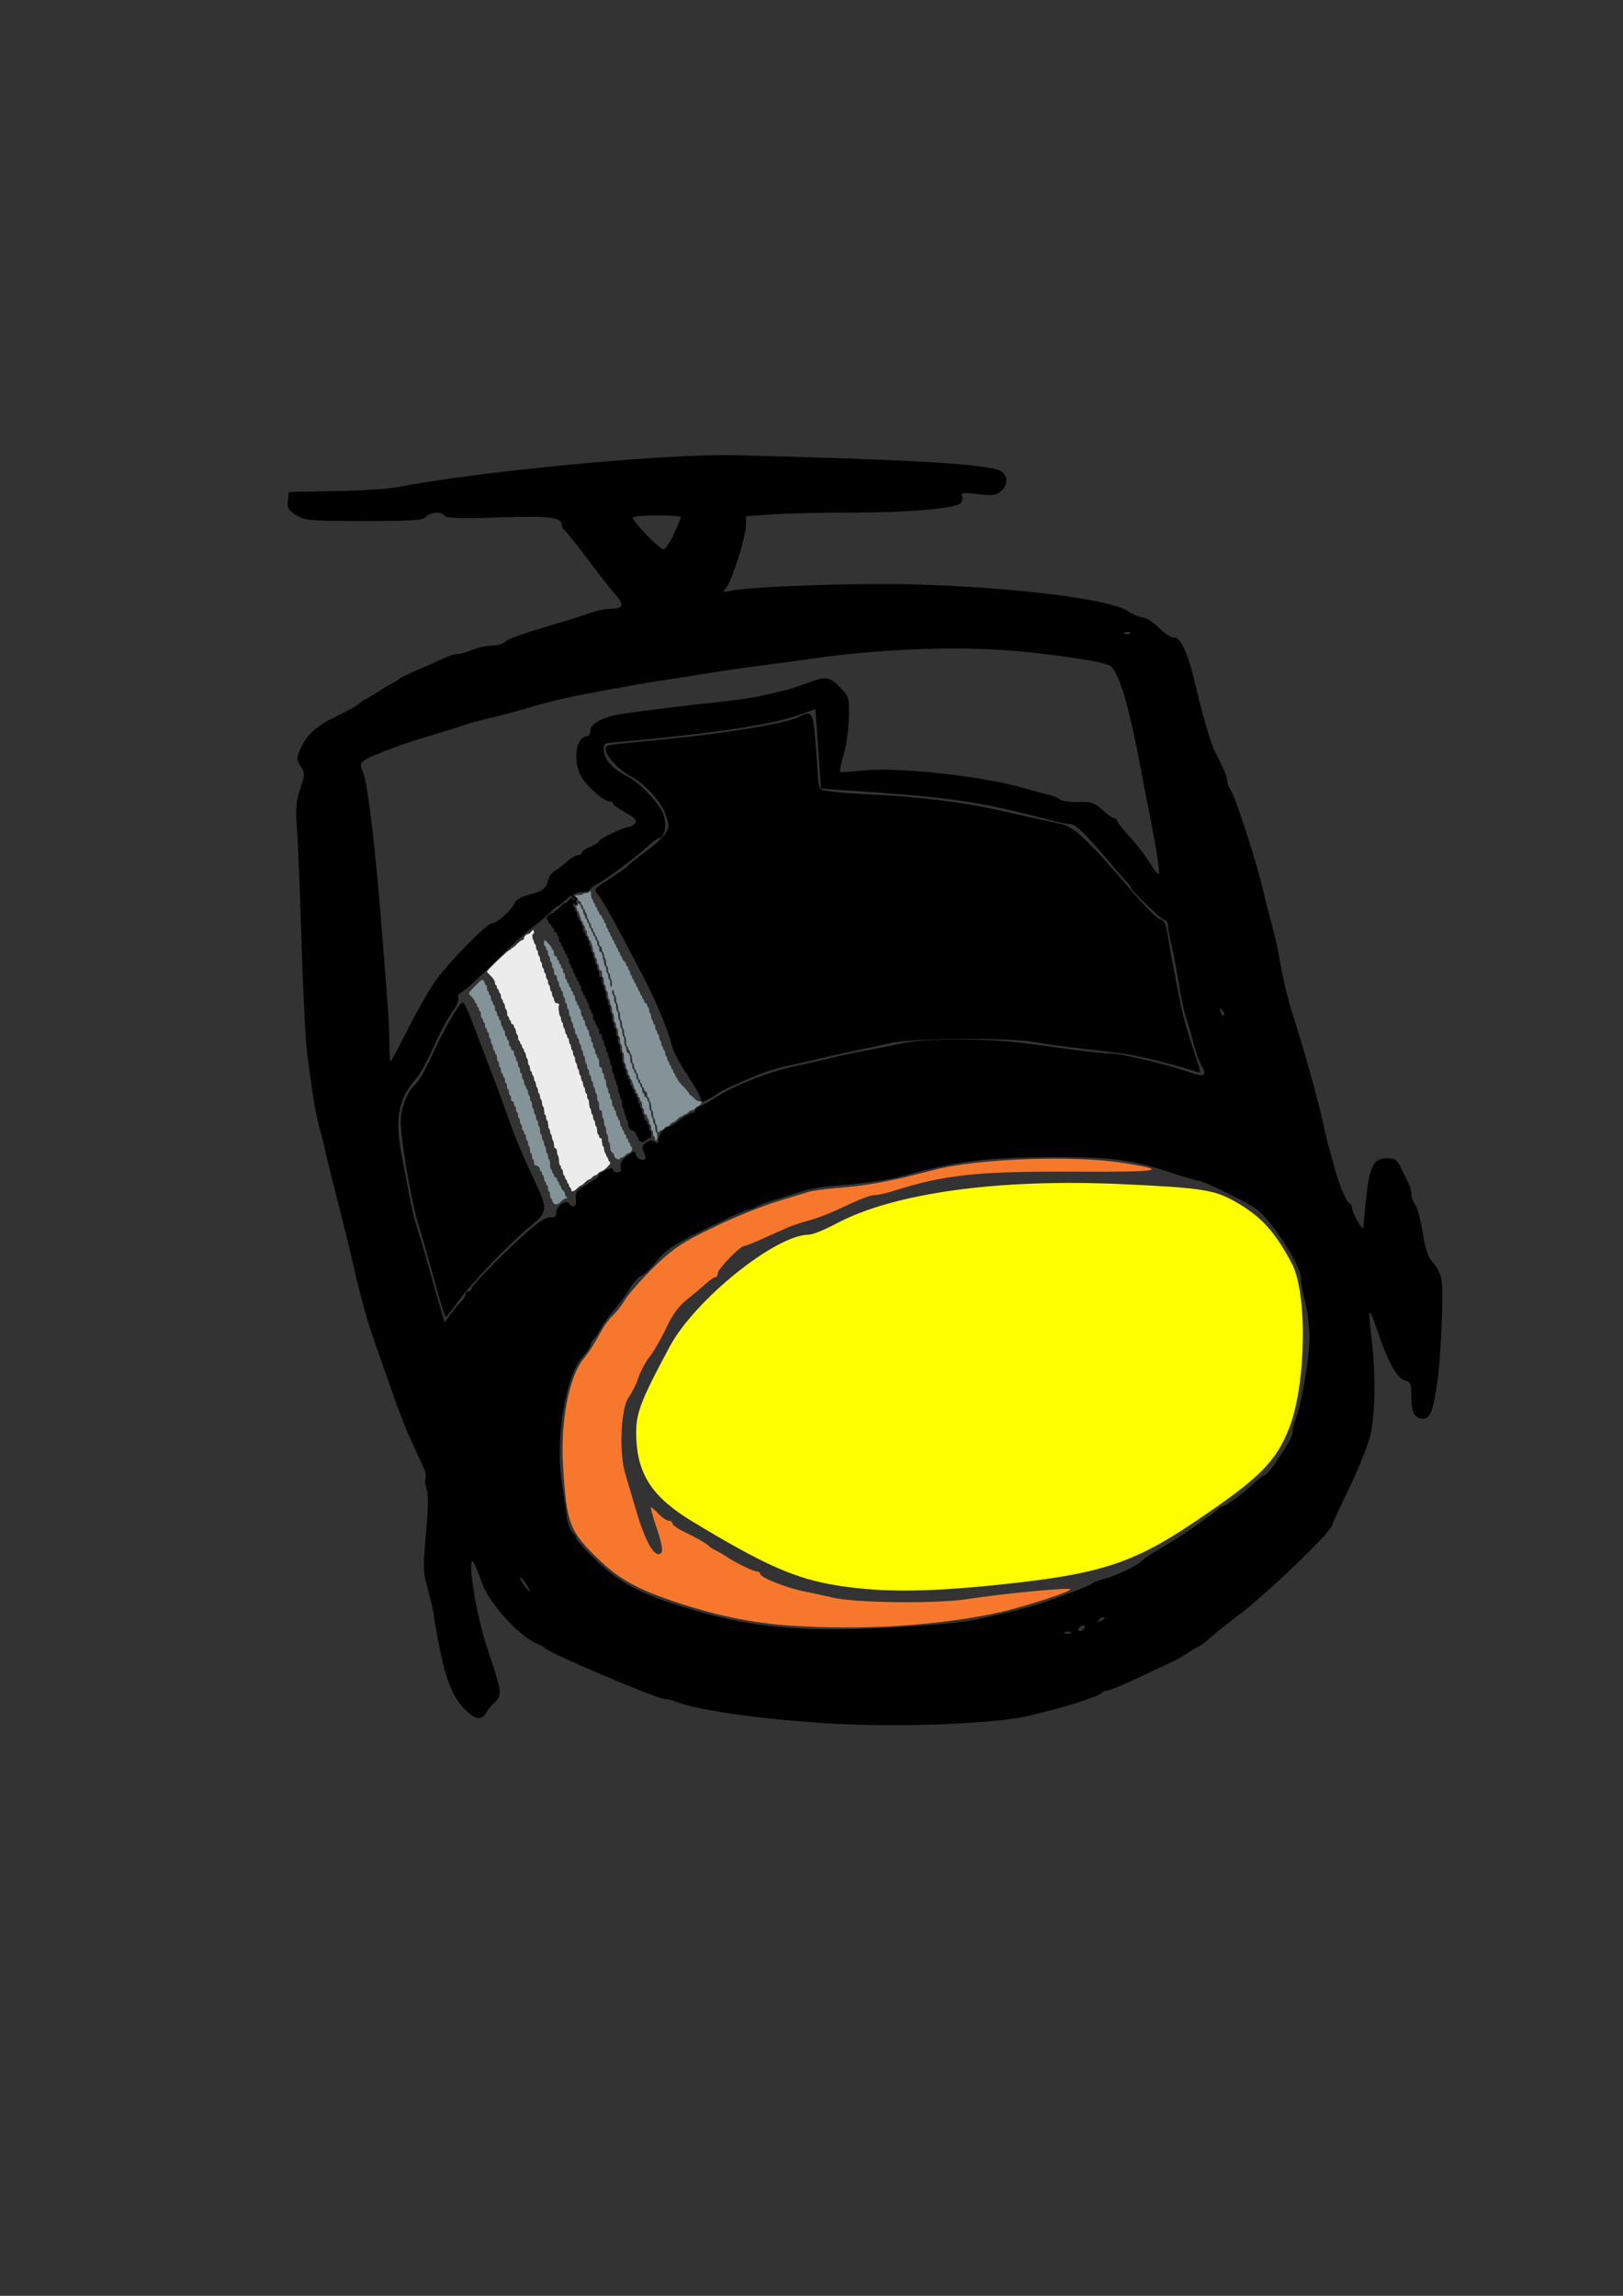
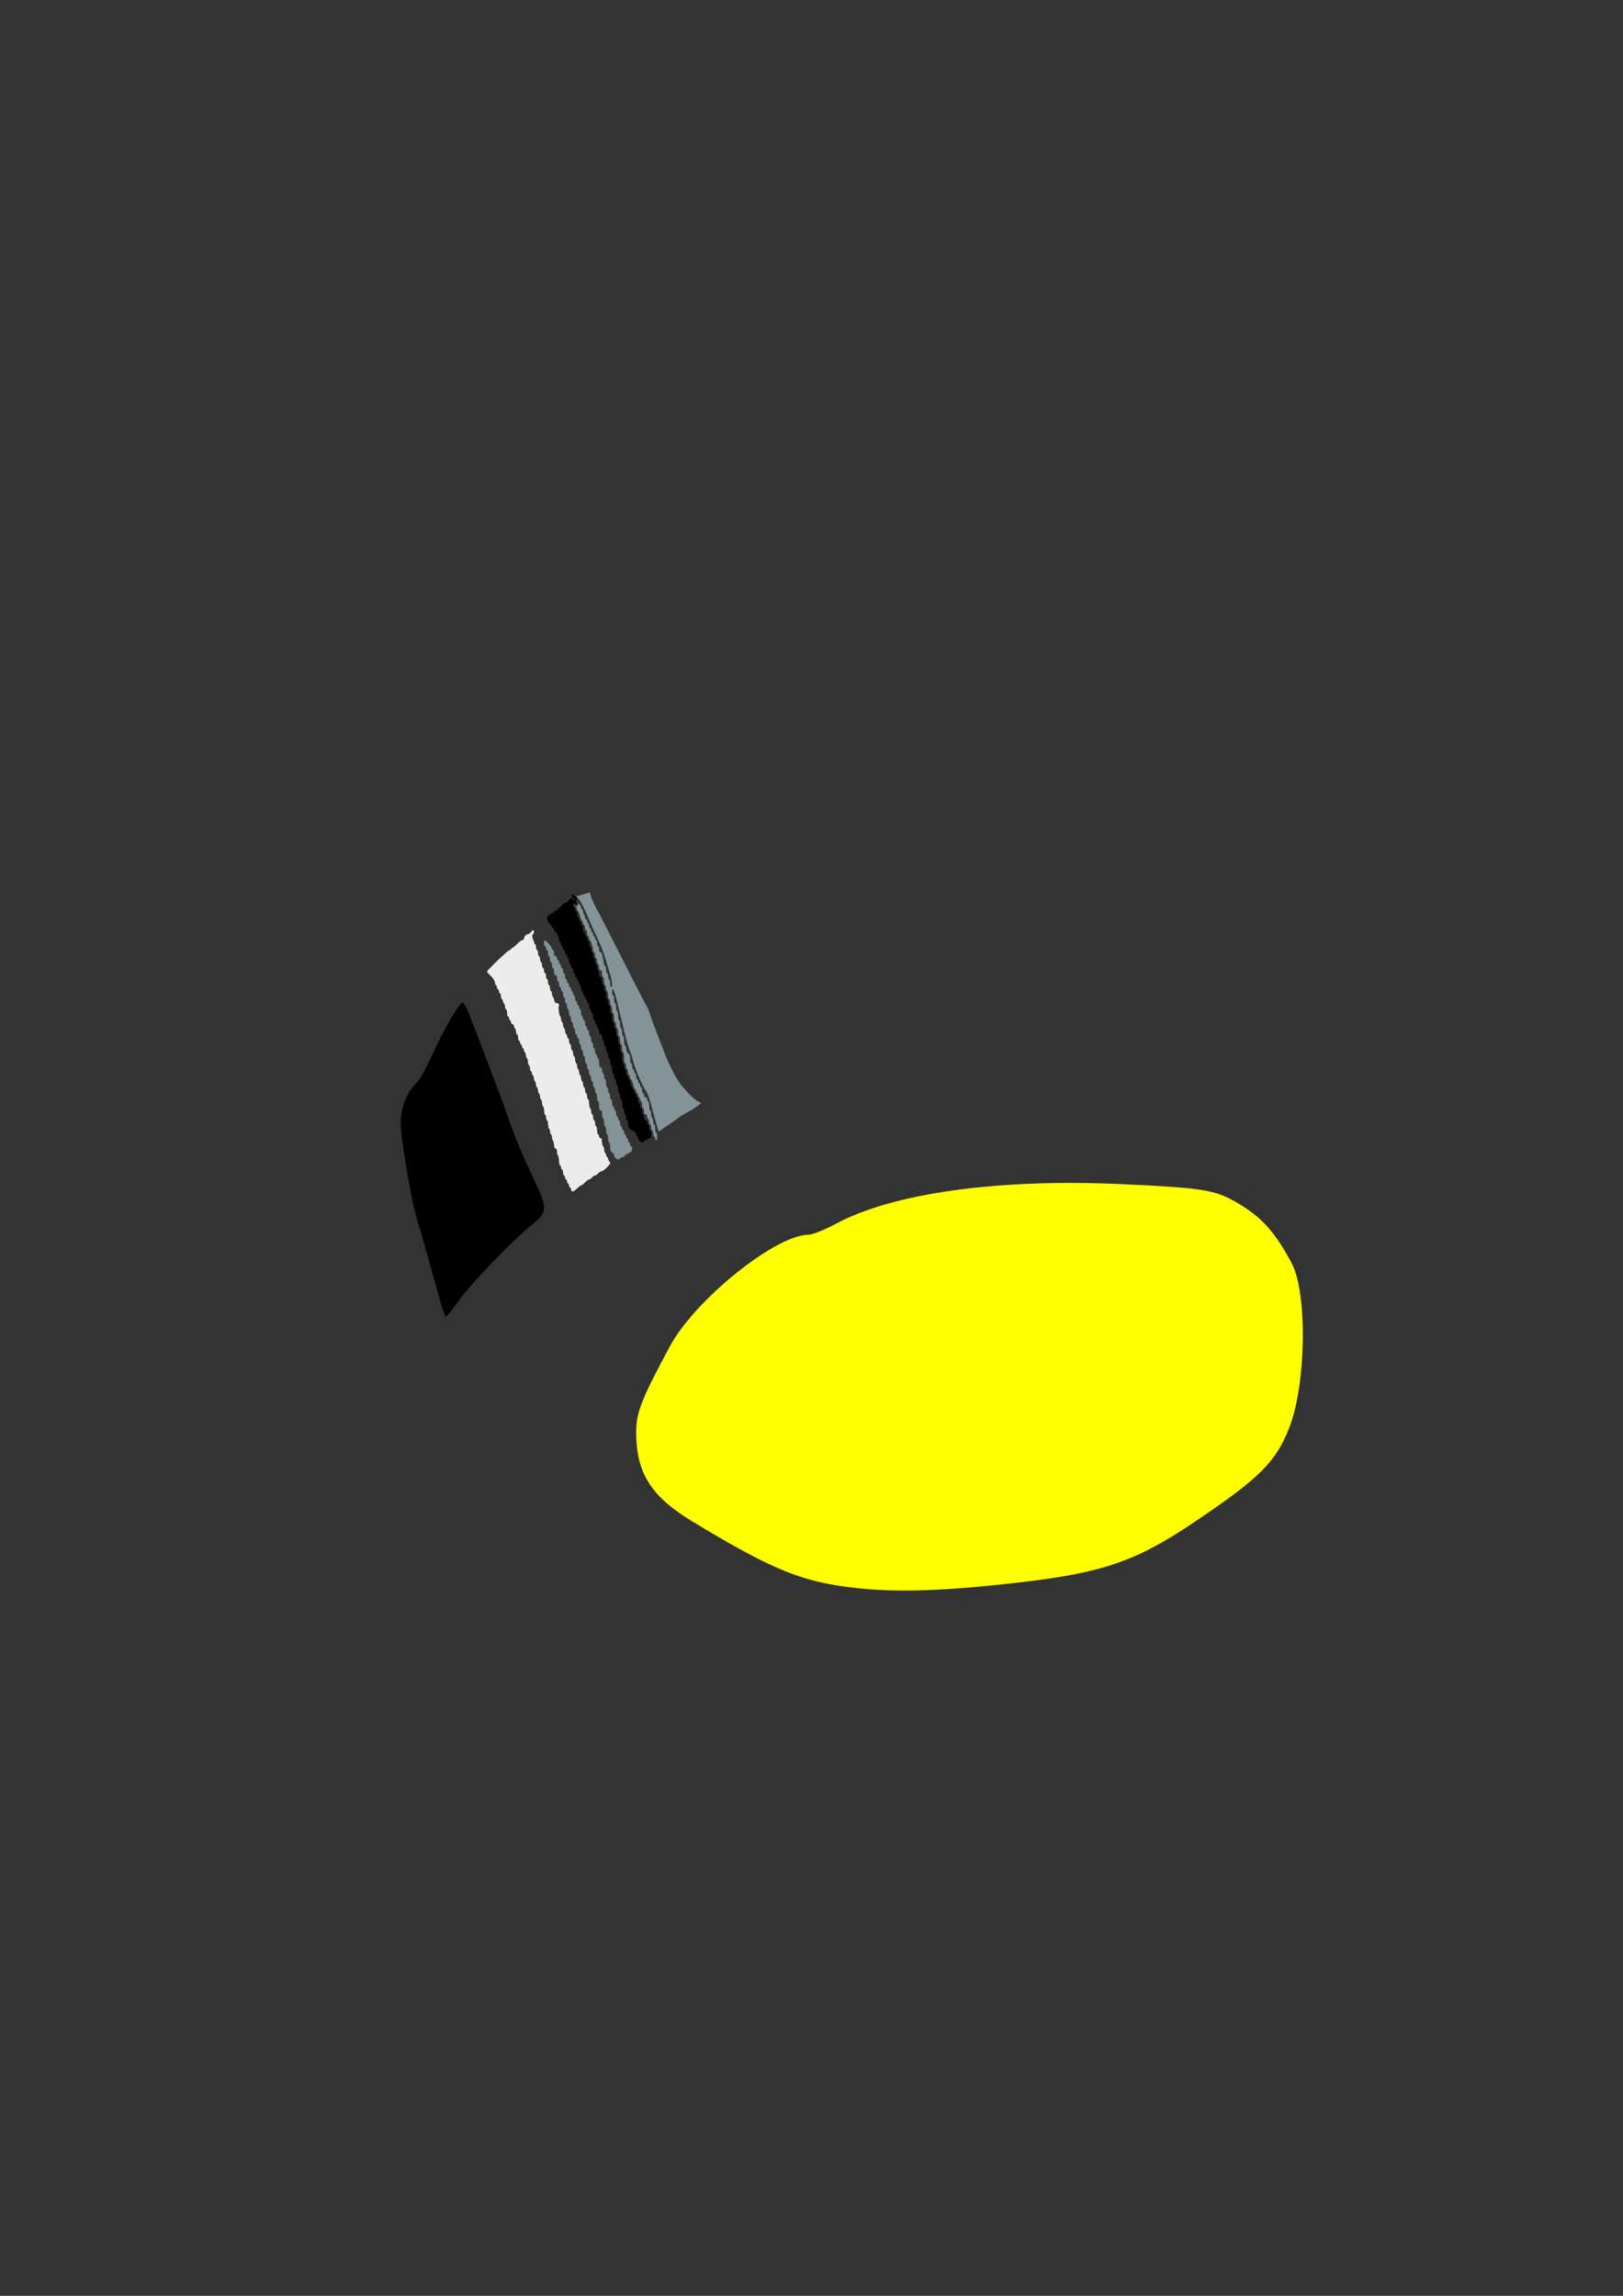
<svg xmlns="http://www.w3.org/2000/svg" xmlns:ns1="http://www.inkscape.org/namespaces/inkscape" xmlns:ns2="http://sodipodi.sourceforge.net/DTD/sodipodi-0.dtd" width="210mm" height="297mm" viewBox="0 0 210 297" version="1.1" id="svg5" ns1:version="1.1 (c68e22c387, 2021-05-23)" ns2:docname="an.svg">
  <rect x="0" y="0" width="210" height="297" fill="#333333" stroke="none" />
  <ns2:namedview id="namedview7" pagecolor="#ffffff" bordercolor="#666666" borderopacity="1.0" ns1:pageshadow="2" ns1:pageopacity="0.0" ns1:pagecheckerboard="true" ns1:document-units="mm" showgrid="false" ns1:zoom="0.36168631" ns1:cx="-136.85893" ns1:cy="554.34777" ns1:window-width="1920" ns1:window-height="1001" ns1:window-x="-9" ns1:window-y="-9" ns1:window-maximized="1" ns1:current-layer="layer1" />
  <defs id="defs2" />
  <g ns1:label="Ebene 1" ns1:groupmode="layer" id="layer1">
-     <path style="fill:#000000;stroke-width:1.382" d="m 401.591,841.143 c -32.567,-2.175 -61.109,-6.341 -71.605,-10.451 -1.747,-0.684 -4.156,-1.244 -5.355,-1.244 -3.675,0 -56.756,-22.559 -58.516,-24.869 -0.38,-0.499 -1.704,-1.28 -2.943,-1.735 -9.204,-3.386 -24.519,-20.112 -28.072,-30.658 -1.261,-3.742 -2.866,-7.786 -3.568,-8.986 -3.892,-6.654 0.469,23.332 5.714,39.291 6.344,19.303 6.75,20.737 6.75,23.866 0,1.614 -1.089,3.756 -2.419,4.761 -1.331,1.005 -3.108,3.062 -3.95,4.571 -2.57,4.607 -5.791,3.969 -11.643,-2.306 -6.529,-7.002 -10.12,-18.534 -14.355,-46.099 -0.35,-2.281 -1.686,-7.88 -2.967,-12.442 -2.068,-7.362 -2.143,-10.315 -0.666,-26.266 1.068,-11.53 1.2,-19.21 0.368,-21.427 -0.713,-1.901 -1.002,-4.295 -0.642,-5.32 0.359,-1.025 0.055,-3.203 -0.676,-4.838 -0.731,-1.636 -2.907,-6.396 -4.835,-10.577 -4.408,-9.562 -6.799,-15.642 -11.957,-30.413 -2.257,-6.463 -5.314,-15.172 -6.793,-19.354 -4.043,-11.43 -6.793,-21.202 -10.7,-38.016 -1.943,-8.364 -4.409,-18.628 -5.479,-22.81 -1.07,-4.182 -3.298,-12.891 -4.95,-19.354 -1.652,-6.463 -3.292,-13.306 -3.644,-15.207 -0.352,-1.901 -1.451,-6.255 -2.444,-9.677 -1.883,-6.492 -3.723,-17.464 -6.259,-37.325 -0.825,-6.463 -2.072,-31.035 -2.77,-54.605 -0.698,-23.57 -1.687,-48.348 -2.198,-55.061 -0.754,-9.914 -0.458,-13.59 1.575,-19.571 2.339,-6.881 2.353,-7.594 0.218,-10.853 -2.014,-3.074 -2.057,-4.036 -0.363,-8.091 2.799,-6.7 7.714,-11.436 16.148,-15.563 7.996,-3.912 12.557,-6.508 13.663,-7.774 0.38,-0.436 1.624,-1.22 2.765,-1.743 1.14,-0.523 3.94,-2.182 6.221,-3.686 2.281,-1.504 5.08,-3.162 6.221,-3.686 1.14,-0.523 2.385,-1.308 2.765,-1.743 0.721,-0.826 7.407,-4.026 14.515,-6.947 2.281,-0.937 5.908,-2.58 8.061,-3.65 2.153,-1.07 5.031,-1.946 6.398,-1.946 1.366,0 4.717,-0.933 7.447,-2.074 2.73,-1.14 6.956,-2.074 9.391,-2.074 2.436,0 5.41,-0.852 6.611,-1.892 1.995,-1.73 7.527,-3.641 29.14,-10.07 4.182,-1.244 9.949,-3.105 12.815,-4.135 2.867,-1.03 6.91,-1.883 8.986,-1.895 6.795,-0.038 7.501,-1.729 2.899,-6.941 -2.326,-2.634 -8.65,-10.698 -14.054,-17.922 -5.404,-7.223 -10.321,-13.34 -10.927,-13.594 -0.606,-0.253 -1.102,-1.118 -1.102,-1.921 0,-4.391 -4.698,-5.041 -30.548,-4.228 -18.676,0.587 -25.978,0.373 -26.693,-0.784 -1.403,-2.269 -7.081,-1.969 -9.115,0.482 -1.428,1.721 -6.571,2.073 -30.237,2.068 -26.167,-0.005 -28.893,-0.235 -33.094,-2.796 -3.833,-2.337 -4.508,-3.491 -4.147,-7.086 l 0.431,-4.295 22.544,-0.431 c 12.399,-0.237 25.774,-1.055 29.722,-1.817 41.549,-8.022 131.828,-16.551 166.155,-15.697 90.858,2.26 126.331,4.516 130.09,8.275 2.705,2.705 2.403,6.407 -0.757,9.267 -2.247,2.034 -4.094,2.269 -11.269,1.437 -7.416,-0.861 -8.47,-0.706 -7.762,1.137 0.45,1.173 0.078,2.708 -0.828,3.411 -3.275,2.544 -25.706,4.457 -52.237,4.455 -14.9,-9.7e-4 -32.785,0.402 -39.744,0.896 l -12.654,0.898 v 4.204 c 0,5.542 -6.778,27.152 -9.563,30.489 -2.082,2.495 -1.988,2.578 1.96,1.734 9.927,-2.121 60.456,-3.91 89.116,-3.156 48.235,1.27 96.308,7.22 104.793,12.971 2.524,1.711 5.805,3.11 7.291,3.11 1.486,0 5.104,2.333 8.04,5.184 2.936,2.851 6.335,4.987 7.555,4.747 2.778,-0.548 6.654,7.853 9.768,21.174 3.596,15.383 7.766,29.955 9.668,33.789 0.965,1.945 2.796,5.608 4.068,8.141 1.273,2.533 2.314,5.674 2.314,6.981 0,1.307 0.572,2.967 1.271,3.69 2.244,2.32 13.551,37.37 16.701,51.771 0.582,2.661 2.106,8.571 3.386,13.133 1.28,4.562 2.883,11.405 3.561,15.207 2.313,12.965 4.454,22.112 7.121,30.413 5.591,17.407 12.854,43.533 14.98,53.881 0.777,3.783 1.982,8.76 2.678,11.059 0.696,2.299 1.998,6.98 2.893,10.401 2.047,7.825 5.838,16.552 7.2,16.573 0.57,0.008 1.037,0.934 1.037,2.056 0,2.271 5.502,11.9 5.548,9.71 0.016,-0.76 0.648,-7.257 1.404,-14.437 1.636,-15.531 3.671,-19.432 10.142,-19.432 3.938,0 4.943,0.736 7.084,5.184 1.372,2.851 3.025,6.264 3.674,7.585 0.648,1.32 1.179,3.515 1.179,4.876 0,1.362 0.864,3.709 1.92,5.217 1.056,1.507 2.708,7.711 3.672,13.786 1.288,8.123 2.6,11.909 4.959,14.311 1.764,1.796 3.624,5.487 4.133,8.203 1.146,6.11 -0.29,39.05 -2.272,52.123 -1.845,12.164 -3.389,15.898 -6.575,15.898 -4.207,0 -5.836,-2.964 -5.836,-10.618 0,-6.532 -0.346,-7.387 -3.284,-8.125 -3.731,-0.936 -8.601,-9.852 -13.451,-24.625 -1.664,-5.07 -3.299,-8.945 -3.632,-8.611 -0.334,0.334 0.067,6.1 0.891,12.814 2.154,17.566 1.867,37.495 -0.687,47.693 -1.206,4.813 -5.871,16.373 -10.368,25.688 -4.497,9.315 -8.176,17.273 -8.176,17.684 0,2.904 -30.538,32.398 -44.928,43.392 -6.843,5.228 -13.686,10.685 -15.207,12.127 -1.521,1.442 -3.698,3.064 -4.838,3.604 -1.14,0.54 -3.94,2.213 -6.221,3.717 -2.281,1.504 -5.08,3.137 -6.221,3.63 -1.14,0.492 -8.438,3.921 -16.217,7.618 -7.779,3.698 -15.052,6.723 -16.162,6.723 -1.11,0 -2.357,0.547 -2.77,1.216 -0.994,1.608 -20.217,7.582 -36.045,11.203 -17.782,4.067 -65.945,5.712 -100.225,3.423 z m 121.278,-44.326 c -0.459,-0.459 -1.652,-0.508 -2.65,-0.109 -1.103,0.441 -0.775,0.769 0.835,0.835 1.457,0.06 2.274,-0.267 1.814,-0.726 z m -72.202,-3.211 c 9.884,-0.695 21.393,-1.982 25.575,-2.86 13.269,-2.788 25.397,-5.789 31.104,-7.697 11.263,-3.765 24.648,-8.935 26.125,-10.09 0.838,-0.655 3.303,-1.617 5.477,-2.138 5.189,-1.242 16.409,-6.487 18.164,-8.491 1.203,-1.373 6.56,-4.851 14.798,-9.606 5.637,-3.254 22.567,-15.167 22.988,-16.177 0.253,-0.607 1.073,-1.103 1.82,-1.103 1.644,0 10.02,-6.104 15.607,-11.373 2.235,-2.108 4.513,-3.833 5.063,-3.833 1.859,0 13.683,-17.756 13.683,-20.548 0,-1.525 0.693,-4.524 1.54,-6.664 2.88,-7.278 6.745,-30.123 6.75,-39.89 0.003,-5.353 -0.929,-13.315 -2.069,-17.693 -1.14,-4.379 -2.074,-9.488 -2.074,-11.355 0,-6.608 -15.49,-30.155 -22.711,-34.526 -7.622,-4.613 -24.938,-13.048 -26.834,-13.072 -1.019,-0.013 -7.24,-1.814 -13.824,-4.002 -19.33,-6.424 -28.895,-7.687 -57.592,-7.601 -32.479,0.097 -47.183,1.91 -72.577,8.949 -8.131,2.254 -18.819,3.842 -32.487,4.827 -6.083,0.438 -13.548,1.599 -16.589,2.58 -3.041,0.981 -9.262,2.906 -13.824,4.278 -4.562,1.372 -8.885,3.007 -9.608,3.633 -0.722,0.626 -2.155,1.138 -3.184,1.138 -1.029,0 -10.44,4.199 -20.915,9.331 -16.02,7.849 -19.883,10.37 -24.322,15.869 -2.903,3.596 -6.307,6.865 -7.565,7.264 -1.258,0.399 -3.81,3.22 -5.672,6.267 -1.861,3.048 -5.353,7.808 -7.76,10.579 -2.406,2.771 -5.206,6.651 -6.221,8.622 -1.015,1.972 -2.623,4.407 -3.574,5.412 -0.95,1.005 -1.728,2.432 -1.728,3.171 0,0.739 -1.562,3.028 -3.472,5.085 -8.633,9.303 -13.864,40.877 -10.353,62.494 0.926,5.702 1.988,12.986 2.36,16.186 0.372,3.2 1.548,6.542 2.615,7.427 1.066,0.885 1.939,2.219 1.939,2.964 0,0.745 4.275,5.49 9.5,10.544 12.566,12.156 24.115,17.865 52.017,25.714 29.965,8.43 56.434,9.997 107.828,6.386 z m 78.798,1.282 c 0.47,-0.76 0.232,-1.382 -0.528,-1.382 -0.76,0 -1.767,0.622 -2.237,1.382 -0.47,0.76 -0.232,1.382 0.528,1.382 0.76,0 1.767,-0.622 2.237,-1.382 z m 9.713,-5.263 c -0.426,-0.426 -1.541,-8.8e-4 -2.479,0.944 -1.355,1.365 -1.196,1.524 0.774,0.774 1.363,-0.519 2.131,-1.292 1.705,-1.718 z M 257.002,773.46 c -1.245,-1.901 -2.541,-3.456 -2.878,-3.456 -0.677,0 0.626,2.504 2.699,5.184 2.38,3.078 2.51,1.829 0.18,-1.728 z M 224.988,635.577 c 1.331,-1.337 2.419,-3.053 2.419,-3.814 0,-0.76 0.622,-1.382 1.382,-1.382 0.76,0 1.382,-0.569 1.382,-1.264 0,-1.526 17.114,-18.866 28.086,-28.457 4.96,-4.336 8.928,-6.751 10.647,-6.48 1.973,0.311 2.74,-0.352 2.74,-2.371 0,-3.182 4.839,-6.518 6.219,-4.287 1.399,2.264 3.652,1.577 3.386,-1.033 -0.463,-4.55 0.079,-5.37 5.602,-8.474 3.041,-1.709 5.53,-3.59 5.53,-4.18 0,-0.59 1.555,-1.781 3.456,-2.647 2.102,-0.958 3.456,-1.045 3.456,-0.222 0,0.744 1.006,1.353 2.235,1.353 1.515,0 2.014,-0.846 1.548,-2.627 -0.466,-1.783 0.592,-3.573 3.295,-5.571 2.986,-2.208 3.982,-2.452 3.982,-0.977 0,2.079 3.335,3.997 4.655,2.677 0.428,-0.428 0.128,-1.991 -0.665,-3.474 -1.134,-2.12 -0.903,-3.091 1.082,-4.542 1.776,-1.299 3.038,-1.42 4.257,-0.409 1.272,1.055 1.732,0.815 1.732,-0.904 0,-2.362 3.095,-6.291 4.955,-6.291 0.553,0 3.044,-1.555 5.536,-3.456 2.492,-1.901 5.195,-3.456 6.006,-3.456 0.811,0 1.475,-0.55 1.475,-1.221 0,-0.672 1.089,-1.598 2.419,-2.058 1.331,-0.46 4.285,-2.065 6.566,-3.566 10.484,-6.902 27.451,-13.493 42.855,-16.649 4.562,-0.935 11.405,-2.489 15.207,-3.454 3.802,-0.965 10.956,-2.503 15.898,-3.417 4.942,-0.914 13.152,-2.543 18.244,-3.62 12.135,-2.567 41.414,-2.511 60.993,0.116 8.502,1.141 20.124,2.7 25.826,3.465 5.702,0.765 12.195,1.387 14.427,1.382 5.693,-0.012 27.139,5.053 39.225,9.266 7.091,2.472 8.464,1.626 5.583,-3.442 -1.175,-2.067 -2.921,-6.87 -3.88,-10.671 -0.959,-3.802 -2.576,-9.4 -3.594,-12.442 -1.018,-3.041 -2.563,-10.195 -3.435,-15.898 -0.871,-5.702 -2.459,-14.14 -3.528,-18.751 -1.069,-4.61 -1.944,-9.432 -1.944,-10.714 0,-1.282 -0.636,-2.331 -1.412,-2.331 -1.415,0 -16.559,-14.511 -16.559,-15.868 0,-0.397 -1.089,-1.838 -2.419,-3.204 -1.331,-1.365 -5.219,-5.803 -8.64,-9.862 -11.235,-13.327 -16.125,-18.069 -18.634,-18.069 -1.36,0 -5.033,-0.669 -8.163,-1.487 -38.68,-10.106 -48.52,-11.507 -108.68,-15.474 l -4.838,-0.319 -1.382,-19.431 -1.382,-19.431 -8.294,2.973 c -13.553,4.858 -44.485,9.378 -92.622,13.532 -2.216,0.191 -2.672,1.063 -2.297,4.386 0.471,4.177 4.652,8.601 11.283,11.937 6.611,3.327 16.613,14.121 18.058,19.489 1.36,5.051 -0.012,10.737 -2.592,10.737 -0.564,0 -2.921,1.731 -5.238,3.848 -6.095,5.567 -21.457,16.997 -25.089,18.667 -1.711,0.787 -3.11,1.953 -3.11,2.591 0,0.638 -1.775,1.161 -3.945,1.161 -2.292,0 -5.508,1.448 -7.674,3.456 -2.051,1.901 -4.038,3.456 -4.415,3.456 -0.377,0 -2.056,1.436 -3.73,3.191 -1.674,1.755 -5.533,5.004 -8.574,7.221 -3.041,2.216 -11.496,10.007 -18.788,17.313 -7.292,7.306 -14.355,13.704 -15.696,14.218 -1.346,0.517 -2.107,1.796 -1.699,2.859 0.406,1.058 -0.819,4.008 -2.722,6.555 -1.903,2.547 -5.306,8.674 -7.561,13.617 -5.478,12.002 -8.063,16.734 -10.948,20.045 -8.169,9.374 -9.782,19.231 -6.171,37.729 1.144,5.86 2.765,14.388 3.602,18.95 0.837,4.562 2.31,10.783 3.273,13.824 2.257,7.128 6.324,20.953 7.727,26.266 0.602,2.281 2.228,8.044 3.612,12.806 l 2.517,8.659 2.765,-3.808 c 1.521,-2.094 3.853,-4.902 5.184,-6.239 z M 198.803,503.018 c 3.965,-7.884 9.683,-18.045 12.707,-22.58 6.187,-9.276 26.076,-29.771 28.892,-29.771 2.355,0 9.894,-6.871 10.96,-9.988 0.479,-1.4 3.391,-3.034 7.051,-3.955 6.631,-1.67 8.488,-3.138 9.281,-7.336 0.272,-1.439 1.669,-3.305 3.105,-4.147 1.436,-0.842 4.17,-2.93 6.077,-4.641 1.907,-1.711 4.309,-3.11 5.339,-3.11 1.029,0 1.872,-0.547 1.872,-1.215 0,-0.668 1.866,-1.988 4.147,-2.933 2.281,-0.945 4.147,-2.154 4.147,-2.686 0,-1.082 12.5,-6.991 14.788,-6.991 0.804,0 2.132,-0.806 2.95,-1.792 1.143,-1.378 0.063,-2.57 -4.669,-5.155 -3.386,-1.85 -6.156,-3.843 -6.156,-4.429 0,-0.586 -0.791,-1.066 -1.759,-1.066 -2.853,0 -11.716,-7.999 -14.052,-12.683 -3.956,-7.931 -2.043,-19.112 3.271,-19.112 0.815,0 1.481,-1.228 1.481,-2.729 0,-3.593 6.781,-7.028 16.532,-8.375 14.925,-2.061 31.345,-4.057 45.677,-5.553 7.983,-0.833 17.315,-2.172 20.736,-2.976 3.421,-0.804 8.398,-1.943 11.059,-2.531 2.661,-0.588 8.244,-2.372 12.407,-3.963 8.737,-3.34 10.513,-3.036 16.035,2.745 3.772,3.948 4.029,4.911 3.81,14.253 -0.129,5.51 -1.276,13.597 -2.547,17.971 -1.272,4.374 -2.064,8.201 -1.76,8.504 0.303,0.303 5.182,0.033 10.842,-0.602 16.326,-1.83 56.93,2.441 77.337,8.135 5.702,1.591 11.923,3.26 13.824,3.708 1.901,0.448 4.273,1.463 5.272,2.254 0.999,0.791 5.084,1.353 9.079,1.248 6.261,-0.165 7.882,0.374 11.748,3.905 2.467,2.253 5.069,4.096 5.782,4.096 0.713,0 1.297,0.471 1.297,1.046 0,0.575 2.825,4.152 6.277,7.949 3.453,3.797 7.883,9.575 9.845,12.841 1.962,3.266 3.879,5.627 4.259,5.246 0.719,-0.719 -1.022,-12.05 -4.586,-29.846 -1.142,-5.702 -2.711,-13.79 -3.486,-17.971 -6.182,-33.348 -10.95,-49.918 -15.438,-53.643 -2.105,-1.747 -21.605,-4.931 -43.246,-7.062 -28.65,-2.821 -67.871,-1.539 -101.544,3.319 -7.223,1.042 -18.732,2.597 -25.575,3.455 -6.843,0.858 -17.729,2.436 -24.192,3.506 -6.463,1.07 -16.416,2.621 -22.119,3.447 -9.868,1.429 -17.247,2.739 -43.2,7.673 -6.273,1.192 -16.382,3.661 -22.464,5.487 -6.083,1.825 -15.414,4.334 -20.736,5.576 -5.322,1.242 -10.921,2.76 -12.442,3.375 -1.521,0.614 -8.364,2.772 -15.207,4.794 -6.843,2.022 -14.619,4.514 -17.28,5.539 -20.046,7.717 -19.183,7.021 -16.727,13.481 1.852,4.871 5.214,31.593 7.611,60.498 4.258,51.348 4.983,61.699 4.976,71.079 -0.004,5.259 0.334,9.221 0.75,8.805 0.416,-0.416 4,-7.207 7.965,-15.091 z m 397.88,-9.865 c -1.365,-1.355 -1.524,-1.196 -0.774,0.774 0.519,1.363 1.292,2.131 1.718,1.705 0.426,-0.426 8.9e-4,-1.541 -0.944,-2.479 z M 551.9,308.825 c -0.459,-0.459 -1.652,-0.508 -2.65,-0.109 -1.103,0.441 -0.775,0.769 0.835,0.835 1.457,0.06 2.274,-0.267 1.814,-0.726 z M 329.033,260.674 c 1.891,-4.133 3.437,-7.866 3.437,-8.294 0,-0.429 -5.288,-0.78 -11.751,-0.78 -6.463,0 -11.751,0.5 -11.751,1.111 0,1.894 13.032,15.429 14.88,15.454 0.961,0.013 3.294,-3.358 5.184,-7.491 z" id="path132" transform="scale(0.265)" />
-     <path style="fill:#f7782d;fill-opacity:1;stroke-width:1.382" d="m 385.002,793.512 c -17.93,-1.256 -34.896,-4.761 -54.605,-11.281 -18.852,-6.236 -27.854,-11.163 -37.777,-20.678 -14.687,-14.083 -16.016,-17.58 -17.739,-46.679 -1.221,-20.616 2.93,-42.503 9.676,-51.023 3.435,-4.338 5.356,-7.336 9.044,-14.116 1.448,-2.661 3.963,-6.042 5.589,-7.512 1.626,-1.471 4.294,-4.892 5.928,-7.603 1.634,-2.711 7.7,-9.637 13.478,-15.39 8.12,-8.085 13.42,-11.93 23.333,-16.929 14.765,-7.446 29.119,-13.349 40.999,-16.86 4.562,-1.348 9.85,-2.939 11.751,-3.536 1.901,-0.597 8.122,-1.469 13.824,-1.938 15.984,-1.315 25.747,-3.138 47.956,-8.956 20.202,-5.292 66.593,-7.088 90.466,-3.503 25.301,3.8 20.631,4.71 -22.99,4.479 -46.67,-0.247 -62.969,1.502 -87.783,9.42 -3.421,1.092 -7.371,1.982 -8.777,1.978 -2.547,-0.007 -6.442,1.515 -19.563,7.644 -3.802,1.776 -9.711,3.963 -13.133,4.861 -3.421,0.898 -8.087,2.461 -10.368,3.473 -2.281,1.012 -7.686,3.428 -12.011,5.369 -4.325,1.941 -8.375,3.529 -9,3.529 -1.951,0 -12.859,11.276 -12.859,13.292 0,1.053 -0.531,1.915 -1.181,1.915 -0.649,0 -2.693,1.4 -4.542,3.11 -1.849,1.711 -6.003,5.2 -9.231,7.754 -4.014,3.175 -7.222,7.546 -10.148,13.824 -2.353,5.049 -5.979,11.358 -8.056,14.019 -2.077,2.661 -4.585,7.327 -5.573,10.368 -0.988,3.041 -3.098,7.291 -4.688,9.444 -3.893,5.268 -4.904,27.018 -1.742,37.456 1.169,3.858 3.488,11.68 5.153,17.382 4.808,16.464 9.389,24.259 12.454,21.194 0.892,-0.892 0.173,-4.868 -2.088,-11.552 -1.896,-5.605 -3.263,-10.377 -3.037,-10.603 0.226,-0.226 1.87,1.142 3.653,3.04 1.783,1.898 4.066,3.451 5.074,3.451 1.008,0 1.833,0.607 1.833,1.348 0,0.741 2.644,2.619 5.875,4.172 6.304,3.03 10.981,5.745 12.096,7.023 0.38,0.436 1.624,1.22 2.765,1.743 1.141,0.523 3.94,2.169 6.221,3.657 4.736,3.089 12.884,6.941 14.684,6.941 0.667,0 1.214,0.475 1.214,1.056 0,1.775 12.648,6.841 21.427,8.582 4.562,0.905 10.783,2.254 13.824,2.997 10.95,2.677 50.721,3.127 66.009,0.748 17.169,-2.672 49.237,-5.734 50.18,-4.792 0.943,0.943 -22.86,8.686 -34.627,11.265 -29.898,6.552 -67.565,8.898 -102.99,6.416 z" id="path2548" transform="scale(0.265)" />
    <path style="fill:#000000;fill-opacity:1;stroke-width:1.382" d="m 214.456,633.491 c -4.294,-15.723 -9.099,-32.615 -10.527,-37.013 -2.863,-8.813 -8.258,-40.388 -8.293,-48.528 -0.027,-6.489 2.898,-14.425 6.665,-18.08 2.696,-2.616 4.386,-5.624 10.713,-19.068 4.73,-10.05 11.522,-21.427 12.791,-21.427 0.886,0 2.374,3.199 6.428,13.824 10.705,28.051 13.211,34.723 15.059,40.09 3.845,11.166 7.305,19.495 14.112,33.974 6.019,12.802 5.875,14.511 -1.738,20.69 -10.019,8.131 -29.451,28.3 -35.717,37.07 -3.041,4.257 -5.848,7.754 -6.238,7.77 -0.39,0.017 -1.855,-4.169 -3.257,-9.301 z" id="path2624" transform="scale(0.265)" />
-     <path style="fill:#000000;fill-opacity:1;stroke-width:1.382" d="m 342.147,536.217 c 0,-0.848 -2.874,-5.865 -6.387,-11.149 -3.513,-5.284 -6.882,-11.588 -7.486,-14.01 -1.932,-7.737 -7.807,-22.043 -13.729,-33.434 -13.225,-25.439 -20.231,-38.135 -22.479,-40.738 -2.318,-2.684 -2.157,-2.911 5.523,-7.824 4.351,-2.783 8.535,-5.799 9.299,-6.701 0.764,-0.902 4.584,-3.924 8.489,-6.714 3.905,-2.79 8.124,-6.637 9.376,-8.548 2.034,-3.105 2.066,-4.095 0.301,-9.317 -2.11,-6.242 -10.041,-15.073 -16.685,-18.577 -5.481,-2.891 -11.38,-8.757 -12.447,-12.378 -0.807,-2.739 -0.256,-3.031 7.122,-3.772 4.398,-0.442 15.151,-1.518 23.895,-2.392 29.053,-2.903 57.72,-7.747 63.155,-10.67 6.249,-3.362 6.874,-2.442 8.041,11.854 0.606,7.413 1.164,15.345 1.241,17.626 0.077,2.281 0.589,4.837 1.138,5.68 0.608,0.934 9.249,1.924 22.119,2.533 25.408,1.203 46.95,3.79 64.667,7.767 21.64,4.857 25.329,5.669 31.009,6.826 6.045,1.231 13.483,8.305 33.718,32.069 6.277,7.371 12.631,13.789 14.12,14.262 2.634,0.836 3.292,2.431 4.555,11.043 0.335,2.281 1.33,7.88 2.211,12.442 0.882,4.562 2.264,11.716 3.072,15.898 1.542,7.979 3.45,14.724 7.951,28.106 2.458,7.309 2.494,7.974 0.384,7.128 -1.28,-0.513 -8.237,-2.511 -15.46,-4.439 -13.214,-3.528 -18.732,-4.446 -42.855,-7.136 -7.223,-0.805 -16.554,-2.121 -20.736,-2.923 -12.033,-2.309 -59.821,-1.989 -70.503,0.472 -4.942,1.139 -12.718,2.812 -17.28,3.719 -4.562,0.907 -11.405,2.43 -15.207,3.383 -3.802,0.954 -10.645,2.501 -15.207,3.437 -4.562,0.937 -10.783,2.638 -13.824,3.781 -8.198,3.081 -22.018,9.279 -22.81,10.23 -0.854,1.026 -6.445,4.009 -7.512,4.009 -0.43,0 -0.782,-0.694 -0.782,-1.542 z" id="path2702" transform="scale(0.265)" />
    <path style="fill:#000000;stroke:#000000;stroke-width:0.265px;stroke-linecap:butt;stroke-linejoin:miter;stroke-opacity:1" d="m 74.616,116.903 c -0.547,-0.059 0.043,-0.604 -0.129,-0.776 -0.194,-0.194 -0.388,0.147 -0.388,-0.388" id="path7015" />
    <path style="fill:#000000;fill-opacity:1;stroke-width:0.489" d="m 312.193,556.941 c -0.336,-0.382 -0.611,-1.033 -0.611,-1.448 0,-0.415 -0.22,-0.754 -0.489,-0.754 -0.269,0 -0.489,-0.346 -0.489,-0.768 0,-0.895 -1.147,-2.164 -1.955,-2.164 -1.076,0 -1.955,-1.412 -1.955,-3.142 0,-0.96 -0.22,-1.746 -0.489,-1.746 -0.269,0 -0.489,-0.66 -0.489,-1.466 0,-0.806 -0.22,-1.466 -0.489,-1.466 -0.269,0 -0.489,-0.66 -0.489,-1.466 0,-0.806 -0.22,-1.466 -0.489,-1.466 -0.269,0 -0.489,-0.99 -0.489,-2.199 0,-1.21 -0.22,-2.199 -0.489,-2.199 -0.269,0 -0.489,-0.66 -0.489,-1.466 0,-0.806 -0.22,-1.466 -0.489,-1.466 -0.269,0 -0.489,-0.88 -0.489,-1.955 0,-1.075 -0.22,-1.955 -0.489,-1.955 -0.269,0 -0.489,-0.66 -0.489,-1.466 0,-0.806 -0.22,-1.466 -0.489,-1.466 -0.269,0 -0.489,-0.66 -0.489,-1.466 0,-0.806 -0.22,-1.466 -0.489,-1.466 -0.269,0 -0.489,-0.88 -0.489,-1.955 0,-1.075 -0.22,-1.955 -0.489,-1.955 -0.269,0 -0.489,-0.77 -0.489,-1.711 0,-0.941 -0.22,-1.711 -0.489,-1.711 -0.269,0 -0.489,-0.66 -0.489,-1.466 0,-0.806 -0.22,-1.466 -0.489,-1.466 -0.269,0 -0.489,-0.66 -0.489,-1.466 0,-0.806 -0.22,-1.466 -0.489,-1.466 -0.269,0 -0.489,-0.66 -0.489,-1.466 0,-0.806 -0.22,-1.466 -0.489,-1.466 -0.269,0 -0.489,-0.66 -0.489,-1.466 0,-0.978 -0.244,-1.466 -0.733,-1.466 -0.489,0 -0.733,-0.489 -0.733,-1.466 0,-0.806 -0.22,-1.466 -0.489,-1.466 -0.269,0 -0.489,-0.44 -0.489,-0.978 0,-0.538 -0.22,-0.978 -0.489,-0.978 -0.269,0 -0.489,-0.44 -0.489,-0.978 0,-0.538 -0.22,-0.978 -0.489,-0.978 -0.269,0 -0.489,-0.77 -0.489,-1.711 0,-0.941 -0.22,-1.711 -0.489,-1.711 -0.269,0 -0.489,-0.44 -0.489,-0.978 0,-0.538 -0.22,-0.978 -0.489,-0.978 -0.269,0 -0.489,-0.66 -0.489,-1.466 0,-0.806 -0.22,-1.466 -0.489,-1.466 -0.269,0 -0.489,-0.44 -0.489,-0.978 0,-0.538 -0.22,-0.978 -0.489,-0.978 -0.269,0 -0.489,-0.44 -0.489,-0.978 0,-0.538 -0.22,-0.978 -0.489,-0.978 -0.269,0 -0.489,-0.44 -0.489,-0.978 0,-0.538 -0.22,-0.978 -0.489,-0.978 -0.269,0 -0.489,-0.66 -0.489,-1.466 0,-0.806 -0.22,-1.466 -0.489,-1.466 -0.269,0 -0.489,-0.44 -0.489,-0.978 0,-0.538 -0.22,-0.978 -0.489,-0.978 -0.269,0 -0.489,-0.44 -0.489,-0.978 0,-0.538 -0.22,-0.978 -0.489,-0.978 -0.269,0 -0.489,-0.44 -0.489,-0.978 0,-0.538 -0.22,-0.978 -0.489,-0.978 -0.269,0 -0.489,-0.55 -0.489,-1.222 0,-0.672 -0.22,-1.222 -0.489,-1.222 -0.269,0 -0.489,-0.44 -0.489,-0.978 0,-0.538 -0.22,-0.978 -0.489,-0.978 -0.269,0 -0.489,-0.66 -0.489,-1.466 0,-0.806 -0.22,-1.466 -0.489,-1.466 -0.269,0 -0.489,-0.44 -0.489,-0.978 0,-0.538 -0.22,-0.978 -0.489,-0.978 -0.269,0 -0.489,-0.44 -0.489,-0.978 0,-0.538 -0.22,-0.978 -0.489,-0.978 -0.269,0 -0.489,-0.44 -0.489,-0.978 0,-0.538 -0.22,-0.978 -0.489,-0.978 -0.269,0 -0.489,-0.44 -0.489,-0.978 0,-0.538 -0.22,-0.978 -0.489,-0.978 -0.269,0 -0.489,-0.66 -0.489,-1.466 0,-0.806 -0.22,-1.466 -0.489,-1.466 -0.269,0 -0.489,-0.44 -0.489,-0.978 0,-0.543 -0.326,-0.978 -0.733,-0.978 -0.407,0 -0.733,-0.434 -0.733,-0.978 0,-0.538 -0.22,-0.978 -0.489,-0.978 -0.269,0 -0.489,-0.281 -0.489,-0.625 0,-0.344 -0.44,-0.942 -0.978,-1.33 -0.538,-0.388 -0.978,-1.078 -0.978,-1.533 0,-0.456 -0.269,-0.918 -0.597,-1.028 -0.778,-0.26 1.74,-2.815 2.774,-2.815 0.415,0 0.755,-0.22 0.755,-0.489 0,-0.269 0.237,-0.489 0.527,-0.489 0.29,0 1.372,-0.88 2.405,-1.955 1.033,-1.075 2.171,-1.962 2.528,-1.97 0.357,-0.008 1.183,-0.629 1.836,-1.379 1.171,-1.346 1.199,-1.352 2.126,-0.425 0.683,0.683 0.793,1.086 0.402,1.477 -0.672,0.672 -0.706,2.297 -0.049,2.297 0.269,0 0.489,0.44 0.489,0.978 0,0.538 0.22,0.978 0.489,0.978 0.269,0 0.489,0.66 0.489,1.466 0,0.806 0.22,1.466 0.489,1.466 0.269,0 0.489,0.44 0.489,0.978 0,0.538 0.22,0.978 0.489,0.978 0.269,0 0.489,0.44 0.489,0.978 0,0.538 0.22,0.978 0.489,0.978 0.269,0 0.489,0.77 0.489,1.711 0,0.941 0.22,1.711 0.489,1.711 0.269,0 0.489,0.44 0.489,0.978 0,0.538 0.22,0.978 0.489,0.978 0.269,0 0.489,0.44 0.489,0.978 0,0.538 0.22,0.978 0.489,0.978 0.269,0 0.489,0.66 0.489,1.466 0,0.806 0.22,1.466 0.489,1.466 0.269,0 0.489,0.66 0.489,1.466 0,0.806 0.22,1.466 0.489,1.466 0.269,0 0.489,0.66 0.489,1.466 0,0.806 0.22,1.466 0.489,1.466 0.269,0 0.489,0.66 0.489,1.466 0,0.806 0.22,1.466 0.489,1.466 0.269,0 0.489,0.66 0.489,1.466 0,0.806 0.22,1.466 0.489,1.466 0.269,0 0.489,0.77 0.489,1.711 0,1.195 0.221,1.711 0.733,1.711 0.529,0 0.733,0.543 0.733,1.955 0,1.075 0.22,1.955 0.489,1.955 0.269,0 0.489,0.66 0.489,1.466 0,0.806 0.22,1.466 0.489,1.466 0.269,0 0.489,0.88 0.489,1.955 0,1.075 0.22,1.955 0.489,1.955 0.269,0 0.489,0.66 0.489,1.466 0,0.806 0.22,1.466 0.489,1.466 0.269,0 0.489,0.88 0.489,1.955 0,1.075 0.22,1.955 0.489,1.955 0.269,0 0.489,0.99 0.489,2.199 0,1.21 0.22,2.199 0.489,2.199 0.269,0 0.489,0.66 0.489,1.466 0,0.806 0.22,1.466 0.489,1.466 0.269,0 0.489,0.88 0.489,1.955 0,1.075 0.22,1.955 0.489,1.955 0.269,0 0.489,0.88 0.489,1.955 0,1.075 0.22,1.955 0.489,1.955 0.269,0 0.489,0.88 0.489,1.955 0,1.075 0.22,1.955 0.489,1.955 0.269,0 0.489,1.21 0.489,2.688 0,1.478 0.22,2.688 0.489,2.688 0.269,0 0.489,0.66 0.489,1.466 0,0.806 0.22,1.466 0.489,1.466 0.269,0 0.489,0.66 0.489,1.466 0,0.806 0.22,1.466 0.489,1.466 0.269,0 0.489,0.44 0.489,0.978 0,0.538 0.22,0.978 0.489,0.978 0.269,0 0.489,0.66 0.489,1.466 0,0.806 0.22,1.466 0.489,1.466 0.269,0 0.489,0.44 0.489,0.978 0,0.538 0.22,0.978 0.489,0.978 0.269,0 0.489,0.44 0.489,0.978 0,0.538 0.22,0.978 0.489,0.978 0.269,0 0.489,0.44 0.489,0.978 0,0.538 0.22,0.978 0.489,0.978 0.269,0 0.489,0.66 0.489,1.466 0,0.806 0.22,1.466 0.489,1.466 0.269,0 0.489,0.55 0.489,1.222 0,0.672 0.22,1.222 0.489,1.222 0.269,0 0.489,0.66 0.489,1.466 0,0.806 0.22,1.466 0.489,1.466 0.269,0 0.489,0.66 0.489,1.466 0,0.978 0.244,1.466 0.733,1.466 0.407,0 0.733,0.434 0.733,0.978 0,0.538 0.22,0.978 0.489,0.978 0.269,0 0.489,0.66 0.489,1.466 0,0.806 0.22,1.466 0.489,1.466 0.269,0 0.489,0.88 0.489,1.955 0,1.629 -0.163,1.955 -0.978,1.955 -0.538,0 -0.978,0.22 -0.978,0.489 0,0.269 -0.33,0.489 -0.733,0.489 -0.403,0 -0.733,0.22 -0.733,0.489 0,0.726 -1.618,0.557 -2.322,-0.242 z" id="path7091" transform="scale(0.265)" />
-     <path style="fill:#849398;fill-opacity:1;stroke-width:0.489" d="m 270.16,587.244 c -0.336,-0.382 -0.611,-1.033 -0.611,-1.448 0,-0.415 -0.22,-0.754 -0.489,-0.754 -0.269,0 -0.489,-0.77 -0.489,-1.711 0,-0.941 -0.22,-1.711 -0.489,-1.711 -0.269,0 -0.489,-0.66 -0.489,-1.466 0,-0.806 -0.22,-1.466 -0.489,-1.466 -0.269,0 -0.489,-0.44 -0.489,-0.978 0,-0.538 -0.22,-0.978 -0.489,-0.978 -0.269,0 -0.489,-0.66 -0.489,-1.466 0,-0.806 -0.22,-1.466 -0.489,-1.466 -0.269,0 -0.489,-0.44 -0.489,-0.978 0,-0.538 -0.22,-0.978 -0.489,-0.978 -0.269,0 -0.489,-0.346 -0.489,-0.768 0,-0.988 -1.177,-2.164 -2.164,-2.164 -0.528,0 -0.768,-0.459 -0.768,-1.466 0,-0.806 -0.22,-1.466 -0.489,-1.466 -0.269,0 -0.489,-0.66 -0.489,-1.466 0,-0.806 -0.22,-1.466 -0.489,-1.466 -0.269,0 -0.489,-0.77 -0.489,-1.711 0,-0.941 -0.22,-1.711 -0.489,-1.711 -0.269,0 -0.489,-0.66 -0.489,-1.466 0,-0.806 -0.22,-1.466 -0.489,-1.466 -0.269,0 -0.489,-0.66 -0.489,-1.466 0,-0.806 -0.22,-1.466 -0.489,-1.466 -0.269,0 -0.489,-0.44 -0.489,-0.978 0,-0.538 -0.22,-0.978 -0.489,-0.978 -0.269,0 -0.489,-0.66 -0.489,-1.466 0,-0.806 -0.22,-1.466 -0.489,-1.466 -0.269,0 -0.489,-0.66 -0.489,-1.466 0,-0.806 -0.22,-1.466 -0.489,-1.466 -0.269,0 -0.489,-0.66 -0.489,-1.466 0,-0.806 -0.22,-1.466 -0.489,-1.466 -0.269,0 -0.489,-0.66 -0.489,-1.466 0,-0.806 -0.22,-1.466 -0.489,-1.466 -0.269,0 -0.489,-0.55 -0.489,-1.222 0,-0.76 -0.277,-1.222 -0.733,-1.222 -0.489,0 -0.733,-0.489 -0.733,-1.466 0,-0.806 -0.22,-1.466 -0.489,-1.466 -0.269,0 -0.489,-0.66 -0.489,-1.466 0,-0.806 -0.22,-1.466 -0.489,-1.466 -0.269,0 -0.489,-0.66 -0.489,-1.466 0,-0.806 -0.22,-1.466 -0.489,-1.466 -0.269,0 -0.489,-0.66 -0.489,-1.466 0,-0.806 -0.22,-1.466 -0.489,-1.466 -0.269,0 -0.489,-0.44 -0.489,-0.978 0,-0.538 -0.22,-0.978 -0.489,-0.978 -0.269,0 -0.489,-0.66 -0.489,-1.466 0,-0.806 -0.22,-1.466 -0.489,-1.466 -0.269,0 -0.489,-0.66 -0.489,-1.466 0,-0.806 -0.22,-1.466 -0.489,-1.466 -0.269,0 -0.489,-0.77 -0.489,-1.711 0,-0.941 -0.22,-1.711 -0.489,-1.711 -0.269,0 -0.489,-0.44 -0.489,-0.978 0,-0.538 -0.22,-0.978 -0.489,-0.978 -0.269,0 -0.489,-0.66 -0.489,-1.466 0,-0.806 -0.22,-1.466 -0.489,-1.466 -0.269,0 -0.489,-0.66 -0.489,-1.466 0,-0.806 -0.22,-1.466 -0.489,-1.466 -0.269,0 -0.489,-0.66 -0.489,-1.466 0,-0.806 -0.22,-1.466 -0.489,-1.466 -0.269,0 -0.489,-0.44 -0.489,-0.978 0,-0.538 -0.22,-0.978 -0.489,-0.978 -0.269,0 -0.489,-0.66 -0.489,-1.466 0,-0.806 -0.22,-1.466 -0.489,-1.466 -0.269,0 -0.489,-0.44 -0.489,-0.978 0,-0.538 -0.22,-0.978 -0.489,-0.978 -0.269,0 -0.489,-0.77 -0.489,-1.711 0,-0.941 -0.22,-1.711 -0.489,-1.711 -0.269,0 -0.489,-0.44 -0.489,-0.978 0,-0.538 -0.22,-0.978 -0.489,-0.978 -0.269,0 -0.489,-0.44 -0.489,-0.978 0,-0.538 -0.22,-0.978 -0.489,-0.978 -0.269,0 -0.489,-0.352 -0.489,-0.781 0,-0.43 -0.66,-1.398 -1.466,-2.151 -0.806,-0.753 -1.466,-1.615 -1.466,-1.916 0,-0.3 1.435,-1.982 3.19,-3.736 2.81,-2.81 3.276,-3.104 3.91,-2.47 0.396,0.396 0.72,1.066 0.72,1.488 0,0.422 0.22,0.768 0.489,0.768 0.269,0 0.489,0.66 0.489,1.466 0,0.806 0.22,1.466 0.489,1.466 0.269,0 0.489,0.44 0.489,0.978 0,0.538 0.22,0.978 0.489,0.978 0.269,0 0.489,0.66 0.489,1.466 0,0.806 0.22,1.466 0.489,1.466 0.269,0 0.489,0.44 0.489,0.978 0,0.538 0.22,0.978 0.489,0.978 0.269,0 0.489,0.66 0.489,1.466 0,0.806 0.22,1.466 0.489,1.466 0.269,0 0.489,0.55 0.489,1.222 0,0.672 0.22,1.222 0.489,1.222 0.269,0 0.489,0.44 0.489,0.978 0,0.538 0.22,0.978 0.489,0.978 0.269,0 0.489,0.66 0.489,1.466 0,0.806 0.22,1.466 0.489,1.466 0.269,0 0.489,0.44 0.489,0.978 0,0.538 0.22,0.978 0.489,0.978 0.269,0 0.489,0.66 0.489,1.466 0,0.806 0.22,1.466 0.489,1.466 0.269,0 0.489,0.44 0.489,0.978 0,0.538 0.22,0.978 0.489,0.978 0.269,0 0.489,0.66 0.489,1.466 0,0.806 0.22,1.466 0.489,1.466 0.269,0 0.489,0.44 0.489,0.978 0,0.543 0.326,0.978 0.733,0.978 0.489,0 0.733,0.489 0.733,1.466 0,0.806 0.22,1.466 0.489,1.466 0.269,0 0.489,0.55 0.489,1.222 0,0.672 0.22,1.222 0.489,1.222 0.269,0 0.489,0.66 0.489,1.466 0,0.806 0.22,1.466 0.489,1.466 0.269,0 0.489,0.66 0.489,1.466 0,0.806 0.22,1.466 0.489,1.466 0.269,0 0.489,0.66 0.489,1.466 0,0.806 0.22,1.466 0.489,1.466 0.269,0 0.489,0.66 0.489,1.466 0,0.806 0.22,1.466 0.489,1.466 0.269,0 0.489,0.44 0.489,0.978 0,0.538 0.22,0.978 0.489,0.978 0.269,0 0.489,0.66 0.489,1.466 0,0.806 0.22,1.466 0.489,1.466 0.269,0 0.489,0.66 0.489,1.466 0,0.806 0.22,1.466 0.489,1.466 0.269,0 0.489,0.77 0.489,1.711 0,0.941 0.22,1.711 0.489,1.711 0.269,0 0.489,0.66 0.489,1.466 0,0.806 0.22,1.466 0.489,1.466 0.269,0 0.489,0.66 0.489,1.466 0,0.806 0.22,1.466 0.489,1.466 0.269,0 0.489,0.66 0.489,1.466 0,0.806 0.22,1.466 0.489,1.466 0.269,0 0.489,0.88 0.489,1.955 0,1.075 0.22,1.955 0.489,1.955 0.269,0 0.489,0.66 0.489,1.466 0,0.806 0.22,1.466 0.489,1.466 0.269,0 0.489,0.66 0.489,1.466 0,0.806 0.22,1.466 0.489,1.466 0.269,0 0.489,0.77 0.489,1.711 0,0.941 0.22,1.711 0.489,1.711 0.269,0 0.489,0.66 0.489,1.466 0,0.806 0.22,1.466 0.489,1.466 0.269,0 0.489,1.1 0.489,2.444 0,1.344 0.22,2.444 0.489,2.444 0.269,0 0.489,0.44 0.489,0.978 0,0.538 0.22,0.978 0.489,0.978 0.269,0 0.489,0.44 0.489,0.978 0,0.543 0.326,0.978 0.733,0.978 0.407,0 0.733,0.434 0.733,0.978 0,0.538 0.22,0.978 0.489,0.978 0.269,0 0.489,0.44 0.489,0.978 0,0.538 0.22,0.978 0.489,0.978 0.269,0 0.489,0.391 0.489,0.87 0,0.478 0.44,1.187 0.978,1.574 0.538,0.388 0.978,1.206 0.978,1.819 0,0.613 0.22,1.114 0.489,1.114 0.269,0 0.489,0.22 0.489,0.489 0,0.269 -0.352,0.489 -0.781,0.489 -0.43,0 -1.398,0.66 -2.151,1.466 -1.477,1.581 -2.815,1.84 -3.788,0.735 z" id="path10016" transform="scale(0.265)" />
-     <path style="fill:#849398;fill-opacity:1;stroke-width:0.489" d="m 319.891,555.717 c 0,-0.538 -0.22,-0.978 -0.489,-0.978 -0.269,0 -0.489,-0.66 -0.489,-1.466 0,-0.806 -0.22,-1.466 -0.489,-1.466 -0.269,0 -0.489,-0.66 -0.489,-1.466 0,-0.806 -0.22,-1.466 -0.489,-1.466 -0.269,0 -0.489,-0.66 -0.489,-1.466 0,-0.806 -0.22,-1.466 -0.489,-1.466 -0.269,0 -0.489,-0.44 -0.489,-0.978 0,-0.543 -0.326,-0.978 -0.733,-0.978 -0.489,0 -0.733,-0.489 -0.733,-1.466 0,-0.806 -0.22,-1.466 -0.489,-1.466 -0.269,0 -0.489,-0.77 -0.489,-1.711 0,-0.941 -0.22,-1.711 -0.489,-1.711 -0.269,0 -0.489,-0.44 -0.489,-0.978 0,-0.538 -0.22,-0.978 -0.489,-0.978 -0.269,0 -0.489,-0.44 -0.489,-0.978 0,-0.538 -0.22,-0.978 -0.489,-0.978 -0.269,0 -0.489,-0.44 -0.489,-0.978 0,-0.538 -0.22,-0.978 -0.489,-0.978 -0.269,0 -0.489,-0.66 -0.489,-1.466 0,-0.806 -0.22,-1.466 -0.489,-1.466 -0.269,0 -0.489,-0.44 -0.489,-0.978 0,-0.538 -0.22,-0.978 -0.489,-0.978 -0.269,0 -0.489,-0.44 -0.489,-0.978 0,-0.538 -0.22,-0.978 -0.489,-0.978 -0.269,0 -0.489,-0.66 -0.489,-1.466 0,-0.806 -0.22,-1.466 -0.489,-1.466 -0.269,0 -0.489,-0.66 -0.489,-1.466 0,-0.806 -0.22,-1.466 -0.489,-1.466 -0.269,0 -0.489,-1.21 -0.489,-2.688 0,-1.478 -0.22,-2.688 -0.489,-2.688 -0.269,0 -0.489,-0.88 -0.489,-1.955 0,-1.075 -0.22,-1.955 -0.489,-1.955 -0.269,0 -0.489,-0.88 -0.489,-1.955 0,-1.075 -0.22,-1.955 -0.489,-1.955 -0.269,0 -0.489,-0.88 -0.489,-1.955 0,-1.075 -0.22,-1.955 -0.489,-1.955 -0.269,0 -0.489,-0.66 -0.489,-1.466 0,-0.806 -0.22,-1.466 -0.489,-1.466 -0.269,0 -0.489,-0.99 -0.489,-2.199 0,-1.21 -0.22,-2.199 -0.489,-2.199 -0.269,0 -0.489,-0.88 -0.489,-1.955 0,-1.075 -0.22,-1.955 -0.489,-1.955 -0.269,0 -0.489,-0.66 -0.489,-1.466 0,-0.806 -0.22,-1.466 -0.489,-1.466 -0.269,0 -0.489,-0.88 -0.489,-1.955 0,-1.075 -0.22,-1.955 -0.489,-1.955 -0.269,0 -0.489,-0.66 -0.489,-1.466 0,-0.806 -0.22,-1.466 -0.489,-1.466 -0.269,0 -0.489,-0.88 -0.489,-1.955 0,-1.075 -0.22,-1.955 -0.489,-1.955 -0.269,0 -0.489,-0.77 -0.489,-1.711 0,-1.195 -0.221,-1.711 -0.733,-1.711 -0.489,0 -0.733,-0.489 -0.733,-1.466 0,-0.806 -0.22,-1.466 -0.489,-1.466 -0.269,0 -0.489,-0.66 -0.489,-1.466 0,-0.806 -0.22,-1.466 -0.489,-1.466 -0.269,0 -0.489,-0.66 -0.489,-1.466 0,-0.806 -0.22,-1.466 -0.489,-1.466 -0.269,0 -0.489,-0.88 -0.489,-1.955 0,-1.075 -0.22,-1.955 -0.489,-1.955 -0.269,0 -0.489,-0.44 -0.489,-0.978 0,-0.538 -0.22,-0.978 -0.489,-0.978 -0.269,0 -0.489,-0.44 -0.489,-0.978 0,-0.538 -0.22,-0.978 -0.489,-0.978 -0.269,0 -0.489,-0.66 -0.489,-1.466 0,-0.806 -0.22,-1.466 -0.489,-1.466 -0.269,0 -0.489,-0.55 -0.489,-1.222 0,-0.672 -0.22,-1.222 -0.489,-1.222 -0.269,0 -0.489,-0.44 -0.489,-0.978 0,-0.538 -0.22,-0.978 -0.489,-0.978 -0.269,0 -0.489,-0.66 -0.489,-1.466 0,-0.806 -0.22,-1.466 -0.489,-1.466 -0.269,0 -0.489,-0.44 -0.489,-0.978 0,-0.538 -0.22,-0.978 -0.489,-0.978 -0.269,0 -0.489,-0.422 -0.489,-0.937 0,-0.515 -0.275,-1.048 -0.611,-1.183 -0.365,-0.147 -0.267,-0.262 0.244,-0.285 0.47,-0.021 0.855,-0.384 0.855,-0.807 0,-0.683 0.082,-0.687 0.733,-0.035 0.403,0.403 0.733,1.079 0.733,1.501 0,0.422 0.22,0.768 0.489,0.768 0.269,0 0.489,0.66 0.489,1.466 0,0.806 0.22,1.466 0.489,1.466 0.269,0 0.489,0.44 0.489,0.978 0,0.538 0.22,0.978 0.489,0.978 0.269,0 0.489,0.44 0.489,0.978 0,0.538 0.22,0.978 0.489,0.978 0.269,0 0.489,0.55 0.489,1.222 0,0.672 0.22,1.222 0.489,1.222 0.269,0 0.489,0.44 0.489,0.978 0,0.538 0.22,0.978 0.489,0.978 0.269,0 0.489,0.44 0.489,0.978 0,0.538 0.22,0.978 0.489,0.978 0.269,0 0.489,0.44 0.489,0.978 0,0.538 0.22,0.978 0.489,0.978 0.269,0 0.489,0.66 0.489,1.466 0,0.806 0.22,1.466 0.489,1.466 0.269,0 0.489,0.66 0.489,1.466 0,0.978 0.244,1.466 0.733,1.466 0.529,0 0.733,0.543 0.733,1.955 0,1.075 0.22,1.955 0.489,1.955 0.269,0 0.489,0.66 0.489,1.466 0,0.806 0.22,1.466 0.489,1.466 0.269,0 0.489,0.77 0.489,1.711 0,0.941 0.22,1.711 0.489,1.711 0.269,0 0.489,0.66 0.489,1.466 0,0.806 0.22,1.466 0.489,1.466 0.269,0 0.489,0.88 0.489,1.955 0,1.075 0.22,1.955 0.489,1.955 0.269,0 0.489,-0.88 0.489,-1.955 0,-1.075 -0.22,-1.955 -0.489,-1.955 -0.269,0 -0.489,-0.66 -0.489,-1.466 0,-0.806 -0.22,-1.466 -0.489,-1.466 -0.269,0 -0.489,-0.77 -0.489,-1.711 0,-0.941 -0.22,-1.711 -0.489,-1.711 -0.269,0 -0.489,-0.88 -0.489,-1.955 0,-1.075 -0.22,-1.955 -0.489,-1.955 -0.269,0 -0.489,-0.66 -0.489,-1.466 0,-0.806 -0.22,-1.466 -0.489,-1.466 -0.269,0 -0.489,-0.66 -0.489,-1.466 0,-0.978 -0.244,-1.466 -0.733,-1.466 -0.489,0 -0.733,-0.489 -0.733,-1.466 0,-0.806 -0.22,-1.466 -0.489,-1.466 -0.269,0 -0.489,-0.44 -0.489,-0.978 0,-0.538 -0.22,-0.978 -0.489,-0.978 -0.269,0 -0.489,-0.44 -0.489,-0.978 0,-0.538 -0.22,-0.978 -0.489,-0.978 -0.269,0 -0.489,-0.44 -0.489,-0.978 0,-0.538 -0.22,-0.978 -0.489,-0.978 -0.269,0 -0.489,-0.55 -0.489,-1.222 0,-0.672 -0.22,-1.222 -0.489,-1.222 -0.269,0 -0.489,-0.44 -0.489,-0.978 0,-0.538 -0.22,-0.978 -0.489,-0.978 -0.269,0 -0.489,-0.66 -0.489,-1.466 0,-0.806 -0.22,-1.466 -0.489,-1.466 -0.269,0 -0.489,-0.44 -0.489,-0.978 0,-0.538 -0.22,-0.978 -0.489,-0.978 -0.269,0 -0.489,-0.44 -0.489,-0.978 0,-0.538 -0.22,-0.978 -0.489,-0.978 -0.269,0 -0.489,-0.44 -0.489,-0.978 0,-0.543 -0.326,-0.978 -0.733,-0.978 -0.403,0 -0.733,-0.337 -0.733,-0.748 0,-0.412 -0.33,-0.875 -0.733,-1.03 -1.388,-0.533 -0.73,-1.154 1.222,-1.154 1.075,0 1.955,-0.22 1.955,-0.489 0,-0.269 0.66,-0.489 1.466,-0.489 0.806,0 1.466,-0.22 1.466,-0.489 0,-0.269 0.22,-0.489 0.489,-0.489 0.269,0 0.489,0.88 0.489,1.955 0,1.075 0.22,1.955 0.489,1.955 0.269,0 0.489,0.44 0.489,0.978 0,0.538 0.22,0.978 0.489,0.978 0.269,0 0.489,0.44 0.489,0.978 0,0.538 0.22,0.978 0.489,0.978 0.269,0 0.489,0.44 0.489,0.978 0,0.538 0.22,0.978 0.489,0.978 0.269,0 0.489,0.44 0.489,0.978 0,0.543 0.326,0.978 0.733,0.978 0.407,0 0.733,0.434 0.733,0.978 0,0.538 0.22,0.978 0.489,0.978 0.269,0 0.489,0.44 0.489,0.978 0,0.538 0.22,0.978 0.489,0.978 0.269,0 0.489,0.55 0.489,1.222 0,0.672 0.22,1.222 0.489,1.222 0.269,0 0.489,0.44 0.489,0.978 0,0.538 0.22,0.978 0.489,0.978 0.269,0 0.489,0.44 0.489,0.978 0,0.538 0.22,0.978 0.489,0.978 0.269,0 0.489,0.44 0.489,0.978 0,0.538 0.22,0.978 0.489,0.978 0.269,0 0.489,0.44 0.489,0.978 0,0.538 0.22,0.978 0.489,0.978 0.269,0 0.489,0.44 0.489,0.978 0,0.538 0.22,0.978 0.489,0.978 0.269,0 0.489,0.44 0.489,0.978 0,0.538 0.22,0.978 0.489,0.978 0.269,0 0.489,0.44 0.489,0.978 0,0.538 0.22,0.978 0.489,0.978 0.269,0 0.489,0.391 0.489,0.87 0,0.478 0.44,1.187 0.978,1.574 0.538,0.388 0.978,1.096 0.978,1.574 0,0.478 0.22,0.87 0.489,0.87 0.269,0 0.489,0.44 0.489,0.978 0,0.538 0.22,0.978 0.489,0.978 0.269,0 0.489,0.55 0.489,1.222 0,0.672 0.22,1.222 0.489,1.222 0.269,0 0.489,0.44 0.489,0.978 0,0.538 0.22,0.978 0.489,0.978 0.269,0 0.489,0.44 0.489,0.978 0,0.538 0.22,0.978 0.489,0.978 0.269,0 0.489,0.44 0.489,0.978 0,0.538 0.22,0.978 0.489,0.978 0.269,0 0.489,0.44 0.489,0.978 0,0.538 0.22,0.978 0.489,0.978 0.269,0 0.489,0.44 0.489,0.978 0,0.538 0.22,0.978 0.489,0.978 0.269,0 0.489,0.44 0.489,0.978 0,0.538 0.22,0.978 0.489,0.978 0.269,0 0.489,0.44 0.489,0.978 0,0.543 0.326,0.978 0.733,0.978 0.407,0 0.733,0.434 0.733,0.978 0,0.538 0.22,0.978 0.489,0.978 0.269,0 0.489,0.66 0.489,1.466 0,0.806 0.22,1.466 0.489,1.466 0.269,0 0.489,0.77 0.489,1.711 0,0.941 0.22,1.711 0.489,1.711 0.269,0 0.489,0.44 0.489,0.978 0,0.538 0.22,0.978 0.489,0.978 0.269,0 0.489,0.66 0.489,1.466 0,0.806 0.22,1.466 0.489,1.466 0.269,0 0.489,0.44 0.489,0.978 0,0.538 0.22,0.978 0.489,0.978 0.269,0 0.489,0.66 0.489,1.466 0,0.806 0.22,1.466 0.489,1.466 0.269,0 0.489,0.66 0.489,1.466 0,0.806 0.22,1.466 0.489,1.466 0.269,0 0.489,0.44 0.489,0.978 0,0.538 0.22,0.978 0.489,0.978 0.269,0 0.489,0.66 0.489,1.466 0,0.806 0.22,1.466 0.489,1.466 0.269,0 0.489,0.55 0.489,1.222 0,0.672 0.22,1.222 0.489,1.222 0.269,0 0.489,0.44 0.489,0.978 0,0.538 0.22,0.978 0.489,0.978 0.269,0 0.489,0.44 0.489,0.978 0,0.538 0.22,0.978 0.489,0.978 0.269,0 0.489,0.44 0.489,0.978 0,0.538 0.22,0.978 0.489,0.978 0.269,0 0.489,0.44 0.489,0.978 0,0.538 0.22,0.978 0.489,0.978 0.269,0 0.489,0.342 0.489,0.76 0,0.418 1.32,2.055 2.933,3.639 1.613,1.583 2.933,3.22 2.933,3.639 0,0.418 0.242,0.76 0.537,0.76 0.295,0 1.153,0.66 1.907,1.466 0.753,0.806 1.795,1.466 2.314,1.466 0.519,0 1.073,0.129 1.23,0.286 0.367,0.368 -1.154,2.158 -1.834,2.158 -0.284,0 -0.834,0.44 -1.221,0.978 -0.388,0.538 -1.157,0.978 -1.711,0.978 -0.553,0 -1.323,0.44 -1.711,0.978 -0.388,0.538 -1.096,0.978 -1.574,0.978 -0.478,0 -0.87,0.22 -0.87,0.489 0,0.269 -0.352,0.489 -0.781,0.489 -0.43,0 -1.398,0.66 -2.151,1.466 -0.753,0.806 -1.673,1.466 -2.043,1.466 -0.37,0 -0.991,0.44 -1.378,0.978 -0.388,0.538 -1.047,0.978 -1.466,0.978 -0.419,0 -1.079,0.44 -1.466,0.978 -0.388,0.538 -1.096,0.978 -1.574,0.978 -0.478,0 -0.87,0.22 -0.87,0.489 0,0.269 -0.22,0.489 -0.489,0.489 -0.269,0 -0.489,-0.88 -0.489,-1.955 0,-1.075 -0.22,-1.955 -0.489,-1.955 -0.269,0 -0.489,-0.66 -0.489,-1.466 0,-0.806 -0.22,-1.466 -0.489,-1.466 -0.269,0 -0.489,-0.88 -0.489,-1.955 0,-1.075 -0.22,-1.955 -0.489,-1.955 -0.269,0 -0.489,-0.99 -0.489,-2.199 0,-1.21 -0.22,-2.199 -0.489,-2.199 -0.269,0 -0.489,-0.44 -0.489,-0.978 0,-0.538 -0.22,-0.978 -0.489,-0.978 -0.269,0 -0.489,-0.66 -0.489,-1.466 0,-0.978 -0.244,-1.466 -0.733,-1.466 -0.407,0 -0.733,-0.434 -0.733,-0.978 0,-0.538 -0.22,-0.978 -0.489,-0.978 -0.269,0 -0.489,-0.44 -0.489,-0.978 0,-0.538 -0.22,-0.978 -0.489,-0.978 -0.269,0 -0.489,-0.44 -0.489,-0.978 0,-0.538 -0.22,-0.978 -0.489,-0.978 -0.269,0 -0.489,-0.66 -0.489,-1.466 0,-0.806 -0.22,-1.466 -0.489,-1.466 -0.269,0 -0.489,-0.44 -0.489,-0.978 0,-0.538 -0.22,-0.978 -0.489,-0.978 -0.269,0 -0.489,-0.66 -0.489,-1.466 0,-0.806 -0.22,-1.466 -0.489,-1.466 -0.269,0 -0.489,-0.99 -0.489,-2.199 0,-1.21 -0.22,-2.199 -0.489,-2.199 -0.269,0 -0.489,-0.44 -0.489,-0.978 0,-0.538 -0.22,-0.978 -0.489,-0.978 -0.269,0 -0.489,-0.44 -0.489,-0.978 0,-0.538 -0.22,-0.978 -0.489,-0.978 -0.269,0 -0.489,-1.1 -0.489,-2.444 0,-1.344 -0.22,-2.444 -0.489,-2.444 -0.269,0 -0.489,-0.88 -0.489,-1.955 0,-1.075 -0.22,-1.955 -0.489,-1.955 -0.269,0 -0.489,-0.88 -0.489,-1.955 0,-1.075 -0.22,-1.955 -0.489,-1.955 -0.269,0 -0.489,-0.99 -0.489,-2.199 0,-1.21 -0.22,-2.199 -0.489,-2.199 -0.269,0 -0.489,-0.88 -0.489,-1.955 0,-1.075 -0.22,-1.955 -0.489,-1.955 -0.269,0 -0.489,-0.88 -0.489,-1.955 0,-1.075 -0.22,-1.955 -0.489,-1.955 -0.269,0 -0.489,-0.537 -0.489,-1.193 0,-0.656 -0.22,-1.329 -0.489,-1.495 -0.285,-0.176 -0.489,0.321 -0.489,1.193 0,0.822 0.22,1.495 0.489,1.495 0.269,0 0.489,0.88 0.489,1.955 0,1.075 0.22,1.955 0.489,1.955 0.269,0 0.489,0.88 0.489,1.955 0,1.075 0.22,1.955 0.489,1.955 0.269,0 0.489,0.99 0.489,2.199 0,1.21 0.22,2.199 0.489,2.199 0.269,0 0.489,0.88 0.489,1.955 0,1.075 0.22,1.955 0.489,1.955 0.269,0 0.489,0.88 0.489,1.955 0,1.075 0.22,1.955 0.489,1.955 0.269,0 0.489,1.1 0.489,2.444 0,1.344 0.22,2.444 0.489,2.444 0.269,0 0.489,0.611 0.489,1.358 0,0.798 0.403,1.649 0.978,2.063 0.715,0.516 0.978,1.265 0.978,2.796 0,1.15 0.22,2.092 0.489,2.092 0.269,0 0.489,0.66 0.489,1.466 0,0.806 0.22,1.466 0.489,1.466 0.269,0 0.489,0.44 0.489,0.978 0,0.538 0.22,0.978 0.489,0.978 0.269,0 0.489,0.66 0.489,1.466 0,0.806 0.22,1.466 0.489,1.466 0.269,0 0.489,0.44 0.489,0.978 0,0.538 0.22,0.978 0.489,0.978 0.269,0 0.489,0.44 0.489,0.978 0,0.538 0.22,0.978 0.489,0.978 0.269,0 0.489,0.66 0.489,1.466 0,0.806 0.22,1.466 0.489,1.466 0.269,0 0.489,0.44 0.489,0.978 0,0.543 0.326,0.978 0.733,0.978 0.407,0 0.733,0.434 0.733,0.978 0,0.538 0.22,0.978 0.489,0.978 0.269,0 0.489,0.99 0.489,2.199 0,1.21 0.22,2.199 0.489,2.199 0.269,0 0.489,0.88 0.489,1.955 0,1.075 0.22,1.955 0.489,1.955 0.269,0 0.489,0.66 0.489,1.466 0,0.806 0.22,1.466 0.489,1.466 0.269,0 0.489,0.88 0.489,1.955 0,1.075 0.22,1.955 0.489,1.955 0.269,0 0.489,0.88 0.489,1.955 0,1.075 -0.22,1.955 -0.489,1.955 -0.269,0 -0.489,-0.44 -0.489,-0.978 z" id="path10055" transform="scale(0.265)" />
    <path style="fill:#849398;fill-opacity:1;stroke-width:0.489" d="m 319.891,555.717 c 0,-0.538 -0.22,-0.978 -0.489,-0.978 -0.269,0 -0.489,-0.66 -0.489,-1.466 0,-0.806 -0.22,-1.466 -0.489,-1.466 -0.269,0 -0.489,-0.66 -0.489,-1.466 0,-0.806 -0.22,-1.466 -0.489,-1.466 -0.269,0 -0.489,-0.537 -0.489,-1.193 0,-0.656 -0.22,-1.329 -0.489,-1.495 -0.269,-0.166 -0.489,-0.729 -0.489,-1.251 0,-0.522 -0.33,-0.949 -0.733,-0.949 -0.489,0 -0.733,-0.489 -0.733,-1.466 0,-0.806 -0.22,-1.466 -0.489,-1.466 -0.269,0 -0.489,-0.77 -0.489,-1.711 0,-0.941 -0.22,-1.711 -0.489,-1.711 -0.269,0 -0.489,-0.44 -0.489,-0.978 0,-0.538 -0.22,-0.978 -0.489,-0.978 -0.269,0 -0.489,-0.44 -0.489,-0.978 0,-0.538 -0.22,-0.978 -0.489,-0.978 -0.269,0 -0.489,-0.44 -0.489,-0.978 0,-0.538 -0.18,-0.978 -0.4,-0.978 -0.22,0 -0.7,-1.1 -1.066,-2.444 -0.366,-1.344 -0.846,-2.444 -1.066,-2.444 -0.22,0 -0.4,-0.44 -0.4,-0.978 0,-0.538 -0.22,-0.978 -0.489,-0.978 -0.269,0 -0.489,-0.66 -0.489,-1.466 0,-0.806 -0.22,-1.466 -0.489,-1.466 -0.269,0 -0.489,-0.66 -0.489,-1.466 0,-0.806 -0.22,-1.466 -0.489,-1.466 -0.269,0 -0.489,-1.21 -0.489,-2.688 0,-1.478 -0.22,-2.688 -0.489,-2.688 -0.269,0 -0.489,-0.88 -0.489,-1.955 0,-1.075 -0.22,-1.955 -0.489,-1.955 -0.269,0 -0.489,-0.88 -0.489,-1.955 0,-1.075 -0.22,-1.955 -0.489,-1.955 -0.269,0 -0.489,-0.88 -0.489,-1.955 0,-1.075 -0.22,-1.955 -0.489,-1.955 -0.269,0 -0.489,-0.66 -0.489,-1.466 0,-0.806 -0.22,-1.466 -0.489,-1.466 -0.269,0 -0.489,-0.99 -0.489,-2.199 0,-1.21 -0.22,-2.199 -0.489,-2.199 -0.269,0 -0.489,-0.757 -0.489,-1.682 0,-0.925 -0.22,-1.818 -0.489,-1.984 -0.269,-0.166 -0.489,-0.949 -0.489,-1.739 0,-0.791 -0.22,-1.437 -0.489,-1.437 -0.269,0 -0.489,-0.88 -0.489,-1.955 0,-1.075 -0.22,-1.955 -0.489,-1.955 -0.269,0 -0.489,-0.66 -0.489,-1.466 0,-0.806 -0.22,-1.466 -0.489,-1.466 -0.269,0 -0.489,-0.88 -0.489,-1.955 0,-1.075 -0.22,-1.955 -0.489,-1.955 -0.269,0 -0.489,-0.77 -0.489,-1.711 0,-1.195 -0.221,-1.711 -0.733,-1.711 -0.489,0 -0.733,-0.489 -0.733,-1.466 0,-0.806 -0.22,-1.466 -0.489,-1.466 -0.269,0 -0.489,-0.66 -0.489,-1.466 0,-0.806 -0.22,-1.466 -0.489,-1.466 -0.269,0 -0.489,-0.66 -0.489,-1.466 0,-0.806 -0.22,-1.466 -0.489,-1.466 -0.269,0 -0.489,-0.443 -0.489,-0.985 0,-1.376 -1.138,-4.88 -1.585,-4.88 -0.203,0 -0.37,-0.44 -0.37,-0.978 0,-0.538 -0.22,-0.978 -0.489,-0.978 -0.269,0 -0.489,-0.66 -0.489,-1.466 0,-0.806 -0.22,-1.466 -0.489,-1.466 -0.269,0 -0.489,-0.55 -0.489,-1.222 0,-0.672 -0.22,-1.222 -0.489,-1.222 -0.269,0 -0.489,-0.44 -0.489,-0.978 0,-0.538 -0.18,-0.978 -0.4,-0.978 -0.22,0 -0.7,-1.1 -1.066,-2.444 -0.366,-1.344 -0.846,-2.444 -1.066,-2.444 -0.22,0 -0.4,-0.422 -0.4,-0.937 0,-0.515 -0.275,-1.048 -0.611,-1.183 -0.365,-0.147 -0.267,-0.262 0.244,-0.285 0.47,-0.021 0.855,-0.384 0.855,-0.807 0,-0.683 0.082,-0.687 0.733,-0.035 0.403,0.403 0.733,1.079 0.733,1.501 0,0.422 0.22,0.768 0.489,0.768 0.269,0 0.489,0.537 0.489,1.193 0,0.656 0.22,1.329 0.489,1.495 0.269,0.166 0.489,0.729 0.489,1.251 0,0.522 0.22,0.949 0.489,0.949 0.269,0 0.489,0.44 0.489,0.978 0,0.538 0.22,0.978 0.489,0.978 0.269,0 0.489,0.55 0.489,1.222 0,0.672 0.22,1.222 0.489,1.222 0.269,0 0.489,0.44 0.489,0.978 0,0.538 0.22,0.978 0.489,0.978 0.269,0 0.489,0.44 0.489,0.978 0,0.538 0.22,0.978 0.489,0.978 0.269,0 0.489,0.44 0.489,0.978 0,0.538 0.22,0.978 0.489,0.978 0.269,0 0.489,0.66 0.489,1.466 0,0.806 0.22,1.466 0.489,1.466 0.269,0 0.489,0.66 0.489,1.466 0,0.926 0.25,1.466 0.68,1.466 0.404,0 0.806,0.743 0.992,1.833 0.76,4.461 0.904,5.01 1.315,5.01 0.239,0 0.435,0.77 0.435,1.711 0,0.941 0.22,1.711 0.489,1.711 0.269,0 0.489,0.66 0.489,1.466 0,0.806 0.22,1.466 0.489,1.466 0.269,0 0.489,0.88 0.489,1.955 0,1.075 0.22,1.955 0.489,1.955 0.785,0 0.565,-2.995 -0.449,-6.137 -0.516,-1.598 -1.517,-4.99 -2.225,-7.538 -0.708,-2.548 -2.508,-7.167 -3.999,-10.264 -1.492,-3.097 -3.376,-7.28 -4.189,-9.296 -1.969,-4.886 -3.986,-8.814 -5.166,-10.06 l -0.965,-1.018 3.326,-0.98 3.326,-0.98 0.531,1.998 c 0.292,1.099 1.494,3.757 2.671,5.908 1.988,3.632 5.012,9.54 18.379,35.905 2.823,5.567 5.492,10.653 5.932,11.302 0.44,0.649 1.177,2.389 1.639,3.868 0.461,1.478 1.773,5.108 2.914,8.064 1.142,2.957 2.915,7.576 3.942,10.264 2.877,7.534 6.443,14.32 9.209,17.524 3.671,4.252 6.235,6.649 7.833,7.323 l 1.411,0.594 -1.9,1.451 c -1.897,1.449 -2.63,1.9 -6.623,4.076 -1.166,0.635 -2.559,1.545 -3.097,2.021 -0.538,0.476 -2.844,2.121 -5.126,3.654 l -4.149,2.788 -0.873,-2.854 c -0.48,-1.57 -1.402,-4.944 -2.047,-7.497 -1.273,-5.032 -2.547,-8.617 -3.476,-9.775 -1.506,-1.877 -5.691,-11.961 -6.288,-15.151 -0.176,-0.941 -0.843,-2.92 -1.482,-4.399 -0.639,-1.478 -2.313,-7.637 -3.72,-13.685 -2.865,-12.314 -3.924,-16.129 -4.476,-16.129 -0.207,0 -0.376,0.66 -0.376,1.466 0,0.806 0.22,1.466 0.489,1.466 0.269,0 0.489,0.88 0.489,1.955 0,1.075 0.22,1.955 0.489,1.955 0.269,0 0.489,0.88 0.489,1.955 0,1.075 0.22,1.955 0.489,1.955 0.269,0 0.489,0.99 0.489,2.199 0,1.21 0.22,2.199 0.489,2.199 0.269,0 0.489,0.88 0.489,1.955 0,1.075 0.22,1.955 0.489,1.955 0.269,0 0.489,0.88 0.489,1.955 0,1.075 0.22,1.955 0.489,1.955 0.269,0 0.489,0.977 0.489,2.171 0,1.194 0.22,2.306 0.489,2.473 0.269,0.166 0.489,0.9 0.489,1.632 0,0.769 0.412,1.627 0.978,2.034 0.715,0.516 0.978,1.265 0.978,2.796 0,1.15 0.22,2.092 0.489,2.092 0.269,0 0.489,0.66 0.489,1.466 0,0.806 0.22,1.466 0.489,1.466 0.269,0 0.489,0.44 0.489,0.978 0,0.538 0.22,0.978 0.489,0.978 0.269,0 0.489,0.66 0.489,1.466 0,0.806 0.22,1.466 0.489,1.466 0.269,0 0.489,0.44 0.489,0.978 0,0.538 0.22,0.978 0.489,0.978 0.269,0 0.489,0.44 0.489,0.978 0,0.538 0.22,0.978 0.489,0.978 0.269,0 0.489,0.66 0.489,1.466 0,0.806 0.22,1.466 0.489,1.466 0.269,0 0.489,0.44 0.489,0.978 0,0.543 0.326,0.978 0.733,0.978 0.407,0 0.733,0.434 0.733,0.978 0,0.538 0.22,0.978 0.489,0.978 0.269,0 0.489,0.99 0.489,2.199 0,1.21 0.22,2.199 0.489,2.199 0.269,0 0.489,0.757 0.489,1.682 0,0.925 0.22,1.818 0.489,1.984 0.269,0.166 0.489,0.949 0.489,1.74 0,0.791 0.22,1.437 0.489,1.437 0.269,0 0.489,0.88 0.489,1.955 0,1.075 0.22,1.955 0.489,1.955 0.269,0 0.489,0.88 0.489,1.955 0,1.075 -0.22,1.955 -0.489,1.955 -0.269,0 -0.489,-0.44 -0.489,-0.978 z" id="path10094" transform="scale(0.265)" />
    <path style="fill:#849398;fill-opacity:1;stroke-width:0.489" d="m 300.463,565.249 c -0.336,-0.382 -0.611,-0.985 -0.611,-1.34 0,-0.355 -0.44,-0.963 -0.978,-1.35 -0.715,-0.516 -0.978,-1.265 -0.978,-2.796 0,-1.15 -0.22,-2.091 -0.489,-2.091 -0.269,0 -0.489,-0.88 -0.489,-1.955 0,-1.075 -0.22,-1.955 -0.489,-1.955 -0.269,0 -0.489,-0.88 -0.489,-1.955 0,-1.075 -0.22,-1.955 -0.489,-1.955 -0.269,0 -0.489,-0.88 -0.489,-1.955 0,-1.075 -0.22,-1.955 -0.489,-1.955 -0.269,0 -0.489,-0.88 -0.489,-1.955 0,-1.412 -0.204,-1.955 -0.733,-1.955 -0.543,0 -0.733,-0.57 -0.733,-2.199 0,-1.21 -0.22,-2.199 -0.489,-2.199 -0.269,0 -0.489,-0.88 -0.489,-1.955 0,-1.075 -0.22,-1.955 -0.489,-1.955 -0.269,0 -0.489,-0.66 -0.489,-1.466 0,-0.806 -0.22,-1.466 -0.489,-1.466 -0.269,0 -0.489,-0.66 -0.489,-1.466 0,-0.806 -0.22,-1.466 -0.489,-1.466 -0.269,0 -0.489,-0.66 -0.489,-1.466 0,-0.806 -0.22,-1.466 -0.489,-1.466 -0.269,0 -0.489,-0.66 -0.489,-1.466 0,-0.806 -0.22,-1.466 -0.489,-1.466 -0.269,0 -0.489,-0.66 -0.489,-1.466 0,-0.806 -0.22,-1.466 -0.489,-1.466 -0.269,0 -0.489,-0.77 -0.489,-1.711 0,-0.941 -0.22,-1.711 -0.489,-1.711 -0.269,0 -0.489,-0.66 -0.489,-1.466 0,-0.806 -0.22,-1.466 -0.489,-1.466 -0.269,0 -0.489,-0.66 -0.489,-1.466 0,-0.806 -0.22,-1.466 -0.489,-1.466 -0.269,0 -0.489,-0.66 -0.489,-1.466 0,-0.806 -0.22,-1.466 -0.489,-1.466 -0.269,0 -0.489,-0.44 -0.489,-0.978 0,-0.538 -0.22,-0.978 -0.489,-0.978 -0.269,0 -0.489,-0.66 -0.489,-1.466 0,-0.806 -0.22,-1.466 -0.489,-1.466 -0.269,0 -0.489,-0.66 -0.489,-1.466 0,-0.806 -0.22,-1.466 -0.489,-1.466 -0.269,0 -0.489,-0.66 -0.489,-1.466 0,-0.806 -0.22,-1.466 -0.489,-1.466 -0.269,0 -0.489,-0.77 -0.489,-1.711 0,-0.941 -0.22,-1.711 -0.489,-1.711 -0.269,0 -0.489,-0.66 -0.489,-1.466 0,-0.806 -0.22,-1.466 -0.489,-1.466 -0.269,0 -0.489,-0.66 -0.489,-1.466 0,-0.806 -0.22,-1.466 -0.489,-1.466 -0.269,0 -0.489,-0.66 -0.489,-1.466 0,-0.806 -0.22,-1.466 -0.489,-1.466 -0.269,0 -0.489,-0.44 -0.489,-0.978 0,-0.538 -0.22,-0.978 -0.489,-0.978 -0.269,0 -0.489,-0.66 -0.489,-1.466 0,-0.806 -0.22,-1.466 -0.489,-1.466 -0.269,0 -0.489,-0.66 -0.489,-1.466 0,-0.978 -0.244,-1.466 -0.733,-1.466 -0.512,0 -0.733,-0.516 -0.733,-1.711 0,-0.941 -0.22,-1.711 -0.489,-1.711 -0.269,0 -0.489,-0.66 -0.489,-1.466 0,-0.806 -0.22,-1.466 -0.489,-1.466 -0.269,0 -0.489,-0.66 -0.489,-1.466 0,-0.806 -0.22,-1.466 -0.489,-1.466 -0.269,0 -0.489,-0.66 -0.489,-1.466 0,-0.806 -0.22,-1.466 -0.489,-1.466 -0.269,0 -0.489,-0.44 -0.489,-0.978 0,-0.538 -0.22,-0.978 -0.489,-0.978 -0.269,0 -0.489,-0.66 -0.489,-1.466 0,-0.806 0.117,-1.466 0.261,-1.466 0.605,0 3.649,3.452 3.649,4.138 0,0.412 0.22,0.749 0.489,0.749 0.269,0 0.489,0.66 0.489,1.466 0,0.978 0.244,1.466 0.733,1.466 0.407,0 0.733,0.434 0.733,0.978 0,0.538 0.22,0.978 0.489,0.978 0.269,0 0.489,0.44 0.489,0.978 0,0.538 0.22,0.978 0.489,0.978 0.269,0 0.489,0.44 0.489,0.978 0,0.538 0.22,0.978 0.489,0.978 0.269,0 0.489,0.55 0.489,1.222 0,0.672 0.22,1.222 0.489,1.222 0.269,0 0.489,0.66 0.489,1.466 0,0.806 0.22,1.466 0.489,1.466 0.269,0 0.489,0.44 0.489,0.978 0,0.538 0.22,0.978 0.489,0.978 0.269,0 0.489,0.44 0.489,0.978 0,0.538 0.22,0.978 0.489,0.978 0.269,0 0.489,0.44 0.489,0.978 0,0.538 0.22,0.978 0.489,0.978 0.269,0 0.489,0.44 0.489,0.978 0,0.538 0.22,0.978 0.489,0.978 0.269,0 0.489,0.66 0.489,1.466 0,0.806 0.22,1.466 0.489,1.466 0.269,0 0.489,0.44 0.489,0.978 0,0.538 0.22,0.978 0.489,0.978 0.269,0 0.489,0.44 0.489,0.978 0,0.538 0.22,0.978 0.489,0.978 0.269,0 0.489,0.77 0.489,1.711 0,0.941 0.22,1.711 0.489,1.711 0.269,0 0.489,0.44 0.489,0.978 0,0.538 0.22,0.978 0.489,0.978 0.269,0 0.489,0.66 0.489,1.466 0,0.806 0.22,1.466 0.489,1.466 0.269,0 0.489,0.44 0.489,0.978 0,0.538 0.22,0.978 0.489,0.978 0.269,0 0.489,0.66 0.489,1.466 0,0.806 0.22,1.466 0.489,1.466 0.269,0 0.489,0.66 0.489,1.466 0,0.806 0.22,1.466 0.489,1.466 0.269,0 0.489,0.66 0.489,1.466 0,0.806 0.22,1.466 0.489,1.466 0.269,0 0.489,0.66 0.489,1.466 0,0.806 0.22,1.466 0.489,1.466 0.269,0 0.489,0.44 0.489,0.978 0,0.538 0.22,0.978 0.489,0.978 0.269,0 0.489,0.99 0.489,2.199 0,1.629 0.19,2.199 0.733,2.199 0.489,0 0.733,0.489 0.733,1.466 0,0.806 0.22,1.466 0.489,1.466 0.269,0 0.489,0.66 0.489,1.466 0,0.806 0.22,1.466 0.489,1.466 0.269,0 0.489,0.88 0.489,1.955 0,1.075 0.22,1.955 0.489,1.955 0.269,0 0.489,0.66 0.489,1.466 0,0.806 0.22,1.466 0.489,1.466 0.269,0 0.489,0.66 0.489,1.466 0,0.806 0.22,1.466 0.489,1.466 0.269,0 0.489,0.77 0.489,1.711 0,0.941 0.22,1.711 0.489,1.711 0.269,0 0.489,0.44 0.489,0.978 0,0.538 0.22,0.978 0.489,0.978 0.269,0 0.489,0.66 0.489,1.466 0,0.806 0.22,1.466 0.489,1.466 0.269,0 0.489,0.44 0.489,0.978 0,0.538 0.22,0.978 0.489,0.978 0.269,0 0.489,0.66 0.489,1.466 0,0.806 0.22,1.466 0.489,1.466 0.269,0 0.489,0.44 0.489,0.978 0,0.538 0.22,0.978 0.489,0.978 0.269,0 0.489,0.44 0.489,0.978 0,0.538 0.22,0.978 0.489,0.978 0.269,0 0.489,0.44 0.489,0.978 0,0.538 0.22,0.978 0.489,0.978 0.269,0 0.489,0.44 0.489,0.978 0,0.538 0.22,0.978 0.489,0.978 0.269,0 0.489,0.44 0.489,0.978 0,0.538 0.22,0.978 0.489,0.978 0.735,0 0.587,1.926 -0.209,2.723 -0.384,0.384 -0.995,0.698 -1.358,0.698 -0.363,0 -0.977,0.44 -1.365,0.978 -0.388,0.538 -1.096,0.978 -1.574,0.978 -0.478,0 -0.87,0.22 -0.87,0.489 0,0.726 -1.618,0.557 -2.322,-0.242 z" id="path10133" transform="scale(0.265)" />
    <path style="fill:#ececec;fill-opacity:1;stroke-width:0.489" d="m 278.836,580.643 c 0,-0.538 -0.22,-0.978 -0.489,-0.978 -0.269,0 -0.489,-0.44 -0.489,-0.978 0,-0.538 -0.22,-0.978 -0.489,-0.978 -0.269,0 -0.489,-0.44 -0.489,-0.978 0,-0.538 -0.22,-0.978 -0.489,-0.978 -0.269,0 -0.489,-0.44 -0.489,-0.978 0,-0.538 -0.22,-0.978 -0.489,-0.978 -0.269,0 -0.489,-0.66 -0.489,-1.466 0,-0.806 -0.22,-1.466 -0.489,-1.466 -0.269,0 -0.489,-0.44 -0.489,-0.978 0,-0.538 -0.22,-0.978 -0.489,-0.978 -0.269,0 -0.489,-1.1 -0.489,-2.444 0,-1.344 -0.22,-2.444 -0.489,-2.444 -0.269,0 -0.489,-0.77 -0.489,-1.711 0,-1.195 -0.221,-1.711 -0.733,-1.711 -0.529,0 -0.733,-0.543 -0.733,-1.955 0,-1.075 -0.22,-1.955 -0.489,-1.955 -0.269,0 -0.489,-0.66 -0.489,-1.466 0,-0.806 -0.22,-1.466 -0.489,-1.466 -0.269,0 -0.489,-0.88 -0.489,-1.955 0,-1.075 -0.22,-1.955 -0.489,-1.955 -0.269,0 -0.489,-0.66 -0.489,-1.466 0,-0.806 -0.22,-1.466 -0.489,-1.466 -0.269,0 -0.489,-0.88 -0.489,-1.955 0,-1.075 -0.22,-1.955 -0.489,-1.955 -0.269,0 -0.489,-0.66 -0.489,-1.466 0,-0.806 -0.22,-1.466 -0.489,-1.466 -0.269,0 -0.489,-0.77 -0.489,-1.711 0,-0.941 -0.22,-1.711 -0.489,-1.711 -0.269,0 -0.489,-0.66 -0.489,-1.466 0,-0.806 -0.22,-1.466 -0.489,-1.466 -0.269,0 -0.489,-0.66 -0.489,-1.466 0,-0.806 -0.22,-1.466 -0.489,-1.466 -0.269,0 -0.489,-0.66 -0.489,-1.466 0,-0.806 -0.22,-1.466 -0.489,-1.466 -0.269,0 -0.489,-0.66 -0.489,-1.466 0,-0.806 -0.22,-1.466 -0.489,-1.466 -0.269,0 -0.489,-0.44 -0.489,-0.978 0,-0.538 -0.22,-0.978 -0.489,-0.978 -0.269,0 -0.489,-0.66 -0.489,-1.466 0,-0.806 -0.22,-1.466 -0.489,-1.466 -0.269,0 -0.489,-0.77 -0.489,-1.711 0,-0.941 -0.22,-1.711 -0.489,-1.711 -0.269,0 -0.489,-0.66 -0.489,-1.466 0,-0.806 -0.22,-1.466 -0.489,-1.466 -0.269,0 -0.489,-0.44 -0.489,-0.978 0,-0.538 -0.22,-0.978 -0.489,-0.978 -0.269,0 -0.489,-0.44 -0.489,-0.978 0,-0.538 -0.22,-0.978 -0.489,-0.978 -0.269,0 -0.489,-0.66 -0.489,-1.466 0,-0.806 -0.22,-1.466 -0.489,-1.466 -0.269,0 -0.489,-0.44 -0.489,-0.978 0,-0.538 -0.22,-0.978 -0.489,-0.978 -0.269,0 -0.489,-0.66 -0.489,-1.466 0,-0.806 -0.22,-1.466 -0.489,-1.466 -0.269,0 -0.489,-0.44 -0.489,-0.978 0,-0.543 -0.326,-0.978 -0.733,-0.978 -0.407,0 -0.733,-0.434 -0.733,-0.978 0,-0.538 -0.22,-0.978 -0.489,-0.978 -0.269,0 -0.489,-0.77 -0.489,-1.711 0,-0.941 -0.22,-1.711 -0.489,-1.711 -0.269,0 -0.489,-0.44 -0.489,-0.978 0,-0.538 -0.22,-0.978 -0.489,-0.978 -0.269,0 -0.489,-0.66 -0.489,-1.466 0,-0.806 -0.22,-1.466 -0.489,-1.466 -0.269,0 -0.489,-0.44 -0.489,-0.978 0,-0.538 -0.22,-0.978 -0.489,-0.978 -0.269,0 -0.489,-0.66 -0.489,-1.466 0,-0.806 -0.22,-1.466 -0.489,-1.466 -0.269,0 -0.489,-0.44 -0.489,-0.978 0,-0.538 -0.22,-0.978 -0.489,-0.978 -0.269,0 -0.489,-0.44 -0.489,-0.978 0,-0.538 -0.22,-0.978 -0.489,-0.978 -0.269,0 -0.489,-0.567 -0.489,-1.26 0,-0.831 -0.665,-1.899 -1.955,-3.139 -1.075,-1.033 -1.955,-2.008 -1.955,-2.167 0,-0.653 10.311,-10.541 10.991,-10.541 0.406,0 0.739,-0.22 0.739,-0.489 0,-0.269 0.237,-0.489 0.527,-0.489 0.29,0 1.372,-0.88 2.405,-1.955 1.033,-1.075 2.226,-1.955 2.65,-1.955 0.424,0 0.771,-0.346 0.771,-0.768 0,-0.942 1.162,-2.164 2.057,-2.164 0.363,0 0.977,-0.44 1.365,-0.978 0.388,-0.538 0.876,-0.978 1.085,-0.978 0.209,0 0.381,0.44 0.381,0.978 0,0.538 -0.22,0.978 -0.489,0.978 -0.269,0 -0.489,0.66 -0.489,1.466 0,0.806 0.22,1.466 0.489,1.466 0.269,0 0.489,0.44 0.489,0.978 0,0.538 0.22,0.978 0.489,0.978 0.269,0 0.489,0.66 0.489,1.466 0,0.806 0.22,1.466 0.489,1.466 0.269,0 0.489,0.66 0.489,1.466 0,0.806 0.22,1.466 0.489,1.466 0.269,0 0.489,0.66 0.489,1.466 0,0.806 0.22,1.466 0.489,1.466 0.269,0 0.489,0.66 0.489,1.466 0,0.806 0.22,1.466 0.489,1.466 0.269,0 0.489,0.55 0.489,1.222 0,0.672 0.22,1.222 0.489,1.222 0.269,0 0.489,0.66 0.489,1.466 0,0.806 0.22,1.466 0.489,1.466 0.269,0 0.489,0.66 0.489,1.466 0,0.806 0.22,1.466 0.489,1.466 0.269,0 0.489,0.66 0.489,1.466 0,0.806 0.22,1.466 0.489,1.466 0.269,0 0.489,0.66 0.489,1.466 0,0.806 0.22,1.466 0.489,1.466 0.269,0 0.489,0.66 0.489,1.466 0,1.238 0.19,1.466 1.222,1.466 0.878,0 1.222,0.263 1.222,0.937 0,0.515 -0.275,1.065 -0.611,1.222 -0.489,0.228 -0.489,0.342 0,0.57 0.336,0.157 0.611,1.037 0.611,1.955 0,0.918 0.22,1.67 0.489,1.67 0.269,0 0.489,0.66 0.489,1.466 0,0.806 0.22,1.466 0.489,1.466 0.269,0 0.489,0.66 0.489,1.466 0,0.806 0.22,1.466 0.489,1.466 0.269,0 0.489,0.66 0.489,1.466 0,0.806 0.22,1.466 0.489,1.466 0.269,0 0.489,0.44 0.489,0.978 0,0.538 0.22,0.978 0.489,0.978 0.269,0 0.489,0.66 0.489,1.466 0,0.806 0.22,1.466 0.489,1.466 0.269,0 0.489,0.66 0.489,1.466 0,0.806 0.22,1.466 0.489,1.466 0.269,0 0.489,0.66 0.489,1.466 0,0.806 0.22,1.466 0.489,1.466 0.269,0 0.489,0.77 0.489,1.711 0,0.941 0.22,1.711 0.489,1.711 0.269,0 0.489,0.66 0.489,1.466 0,0.806 0.22,1.466 0.489,1.466 0.269,0 0.489,0.66 0.489,1.466 0,0.806 0.22,1.466 0.489,1.466 0.269,0 0.489,0.66 0.489,1.466 0,0.806 0.22,1.466 0.489,1.466 0.269,0 0.489,0.66 0.489,1.466 0,0.806 0.22,1.466 0.489,1.466 0.269,0 0.489,0.66 0.489,1.466 0,0.806 0.22,1.466 0.489,1.466 0.269,0 0.489,0.66 0.489,1.466 0,0.806 0.22,1.466 0.489,1.466 0.269,0 0.489,0.99 0.489,2.199 0,1.21 0.22,2.199 0.489,2.199 0.269,0 0.489,0.66 0.489,1.466 0,0.806 0.22,1.466 0.489,1.466 0.269,0 0.489,0.66 0.489,1.466 0,0.806 0.22,1.466 0.489,1.466 0.269,0 0.489,0.66 0.489,1.466 0,0.806 0.22,1.466 0.489,1.466 0.269,0 0.489,0.88 0.489,1.955 0,1.075 0.22,1.955 0.489,1.955 0.269,0 0.489,0.66 0.489,1.466 0,0.978 0.244,1.466 0.733,1.466 0.489,0 0.733,0.489 0.733,1.466 0,0.806 0.22,1.466 0.489,1.466 0.269,0 0.489,0.77 0.489,1.711 0,0.941 0.22,1.711 0.489,1.711 0.269,0 0.489,0.44 0.489,0.978 0,0.538 0.22,0.978 0.489,0.978 0.269,0 0.489,0.44 0.489,0.978 0,0.538 0.22,0.978 0.489,0.978 0.269,0 0.489,0.355 0.489,0.789 0,0.982 -3.336,4.098 -4.386,4.098 -0.426,0 -1.091,0.44 -1.479,0.978 -0.388,0.538 -1.047,0.978 -1.466,0.978 -0.419,0 -1.079,0.44 -1.466,0.978 -0.388,0.538 -1.008,0.978 -1.378,0.978 -0.37,0 -1.29,0.66 -2.043,1.466 -0.753,0.806 -1.633,1.466 -1.955,1.466 -0.322,0 -1.202,0.66 -1.955,1.466 -1.584,1.695 -2.933,1.92 -2.933,0.489 z" id="path10285" transform="scale(0.265)" />
    <path style="fill:#ececec;fill-opacity:1;stroke-width:0.489" d="m 277.003,576.75 c -1.142,-2.402 -2.077,-4.564 -2.077,-4.805 0,-0.241 -0.342,-1.123 -0.76,-1.96 -0.418,-0.838 -0.957,-2.576 -1.198,-3.863 -0.741,-3.963 -1.104,-5.262 -1.549,-5.554 -0.236,-0.154 -0.981,-2.346 -1.656,-4.87 -0.676,-2.524 -1.468,-4.738 -1.761,-4.919 -0.293,-0.181 -0.402,-0.541 -0.242,-0.8 0.399,-0.646 -1.165,-5.992 -1.753,-5.992 -0.26,0 -0.347,-0.328 -0.193,-0.729 0.154,-0.401 -0.074,-1.886 -0.506,-3.299 -1.477,-4.833 -4.664,-14.298 -5.309,-15.766 -0.586,-1.334 -1.218,-3.21 -2.717,-8.064 -0.769,-2.489 -3.42,-8.008 -4.038,-8.404 -0.291,-0.187 -0.393,-0.477 -0.226,-0.644 0.167,-0.167 -0.124,-1.444 -0.647,-2.837 -0.523,-1.393 -1.077,-2.918 -1.231,-3.388 -0.154,-0.47 -0.441,-0.855 -0.637,-0.855 -0.197,0 -0.754,-0.88 -1.239,-1.955 -0.485,-1.075 -1.066,-1.955 -1.291,-1.955 -0.225,0 -0.367,-0.507 -0.316,-1.127 0.094,-1.137 -0.433,-2.772 -2.117,-6.566 -0.506,-1.14 -0.92,-2.288 -0.92,-2.551 0,-0.264 -0.403,-1.201 -0.895,-2.083 -0.492,-0.882 -1.284,-2.628 -1.76,-3.881 -0.476,-1.253 -1.503,-2.888 -2.282,-3.635 -0.779,-0.746 -1.417,-1.615 -1.417,-1.929 0,-0.674 7.687,-8.162 10.508,-10.236 1.075,-0.79 2.885,-2.27 4.021,-3.288 1.136,-1.018 2.276,-1.85 2.533,-1.85 0.257,0 0.595,-0.403 0.751,-0.895 0.156,-0.492 1.146,-1.46 2.2,-2.15 1.918,-1.256 2.938,-1.286 1.918,-0.058 -0.696,0.839 -0.596,1.223 2.974,11.411 1.648,4.704 4.032,11.685 5.296,15.512 1.352,4.091 2.556,6.961 2.922,6.965 0.702,0.007 1.725,2.302 1.319,2.959 -0.145,0.235 0.097,1.591 0.54,3.014 1.603,5.158 2.749,8.49 3.578,10.406 0.465,1.075 1.547,4.154 2.404,6.843 0.857,2.688 3.097,9.576 4.979,15.307 1.881,5.731 3.421,10.737 3.421,11.126 0,0.388 0.88,3.366 1.955,6.618 1.075,3.251 1.955,6.207 1.955,6.568 0,1.218 1.129,3.147 1.841,3.147 0.426,0 0.596,0.29 0.427,0.729 -0.381,0.993 0.941,5.264 2.694,8.702 l 1.444,2.833 -1.664,1.566 c -0.915,0.861 -3.266,2.556 -5.224,3.765 -3.332,2.059 -5.403,3.552 -9.117,6.573 -0.843,0.686 -1.833,1.244 -2.199,1.24 -0.366,-0.004 -1.601,-1.973 -2.743,-4.375 z" id="path10435" transform="scale(0.265)" />
    <path style="fill:#ffff00;fill-opacity:1;stroke-width:2.765" d="m 409.194,774.054 c -20.725,-3.257 -35.687,-9.846 -71.25,-31.376 -19.261,-11.661 -26.61,-22.668 -27.282,-40.863 -0.424,-11.48 1.555,-16.87 16.301,-44.385 12.291,-22.935 51.77,-54.698 67.985,-54.698 1.797,0 7.765,-2.41 13.262,-5.356 27.996,-15.005 79.363,-22.093 139.828,-19.296 38.824,1.796 44.915,2.749 55.247,8.64 12.39,7.065 19.044,14.325 27.344,29.837 7.833,14.64 7.164,59.388 -1.206,80.626 -6.529,16.568 -14.454,24.432 -46.045,45.697 -31.078,20.92 -47.296,25.955 -100.518,31.21 -32.15,3.174 -53.306,3.164 -73.666,-0.035 z" id="path10622" transform="scale(0.265)" />
  </g>
</svg>